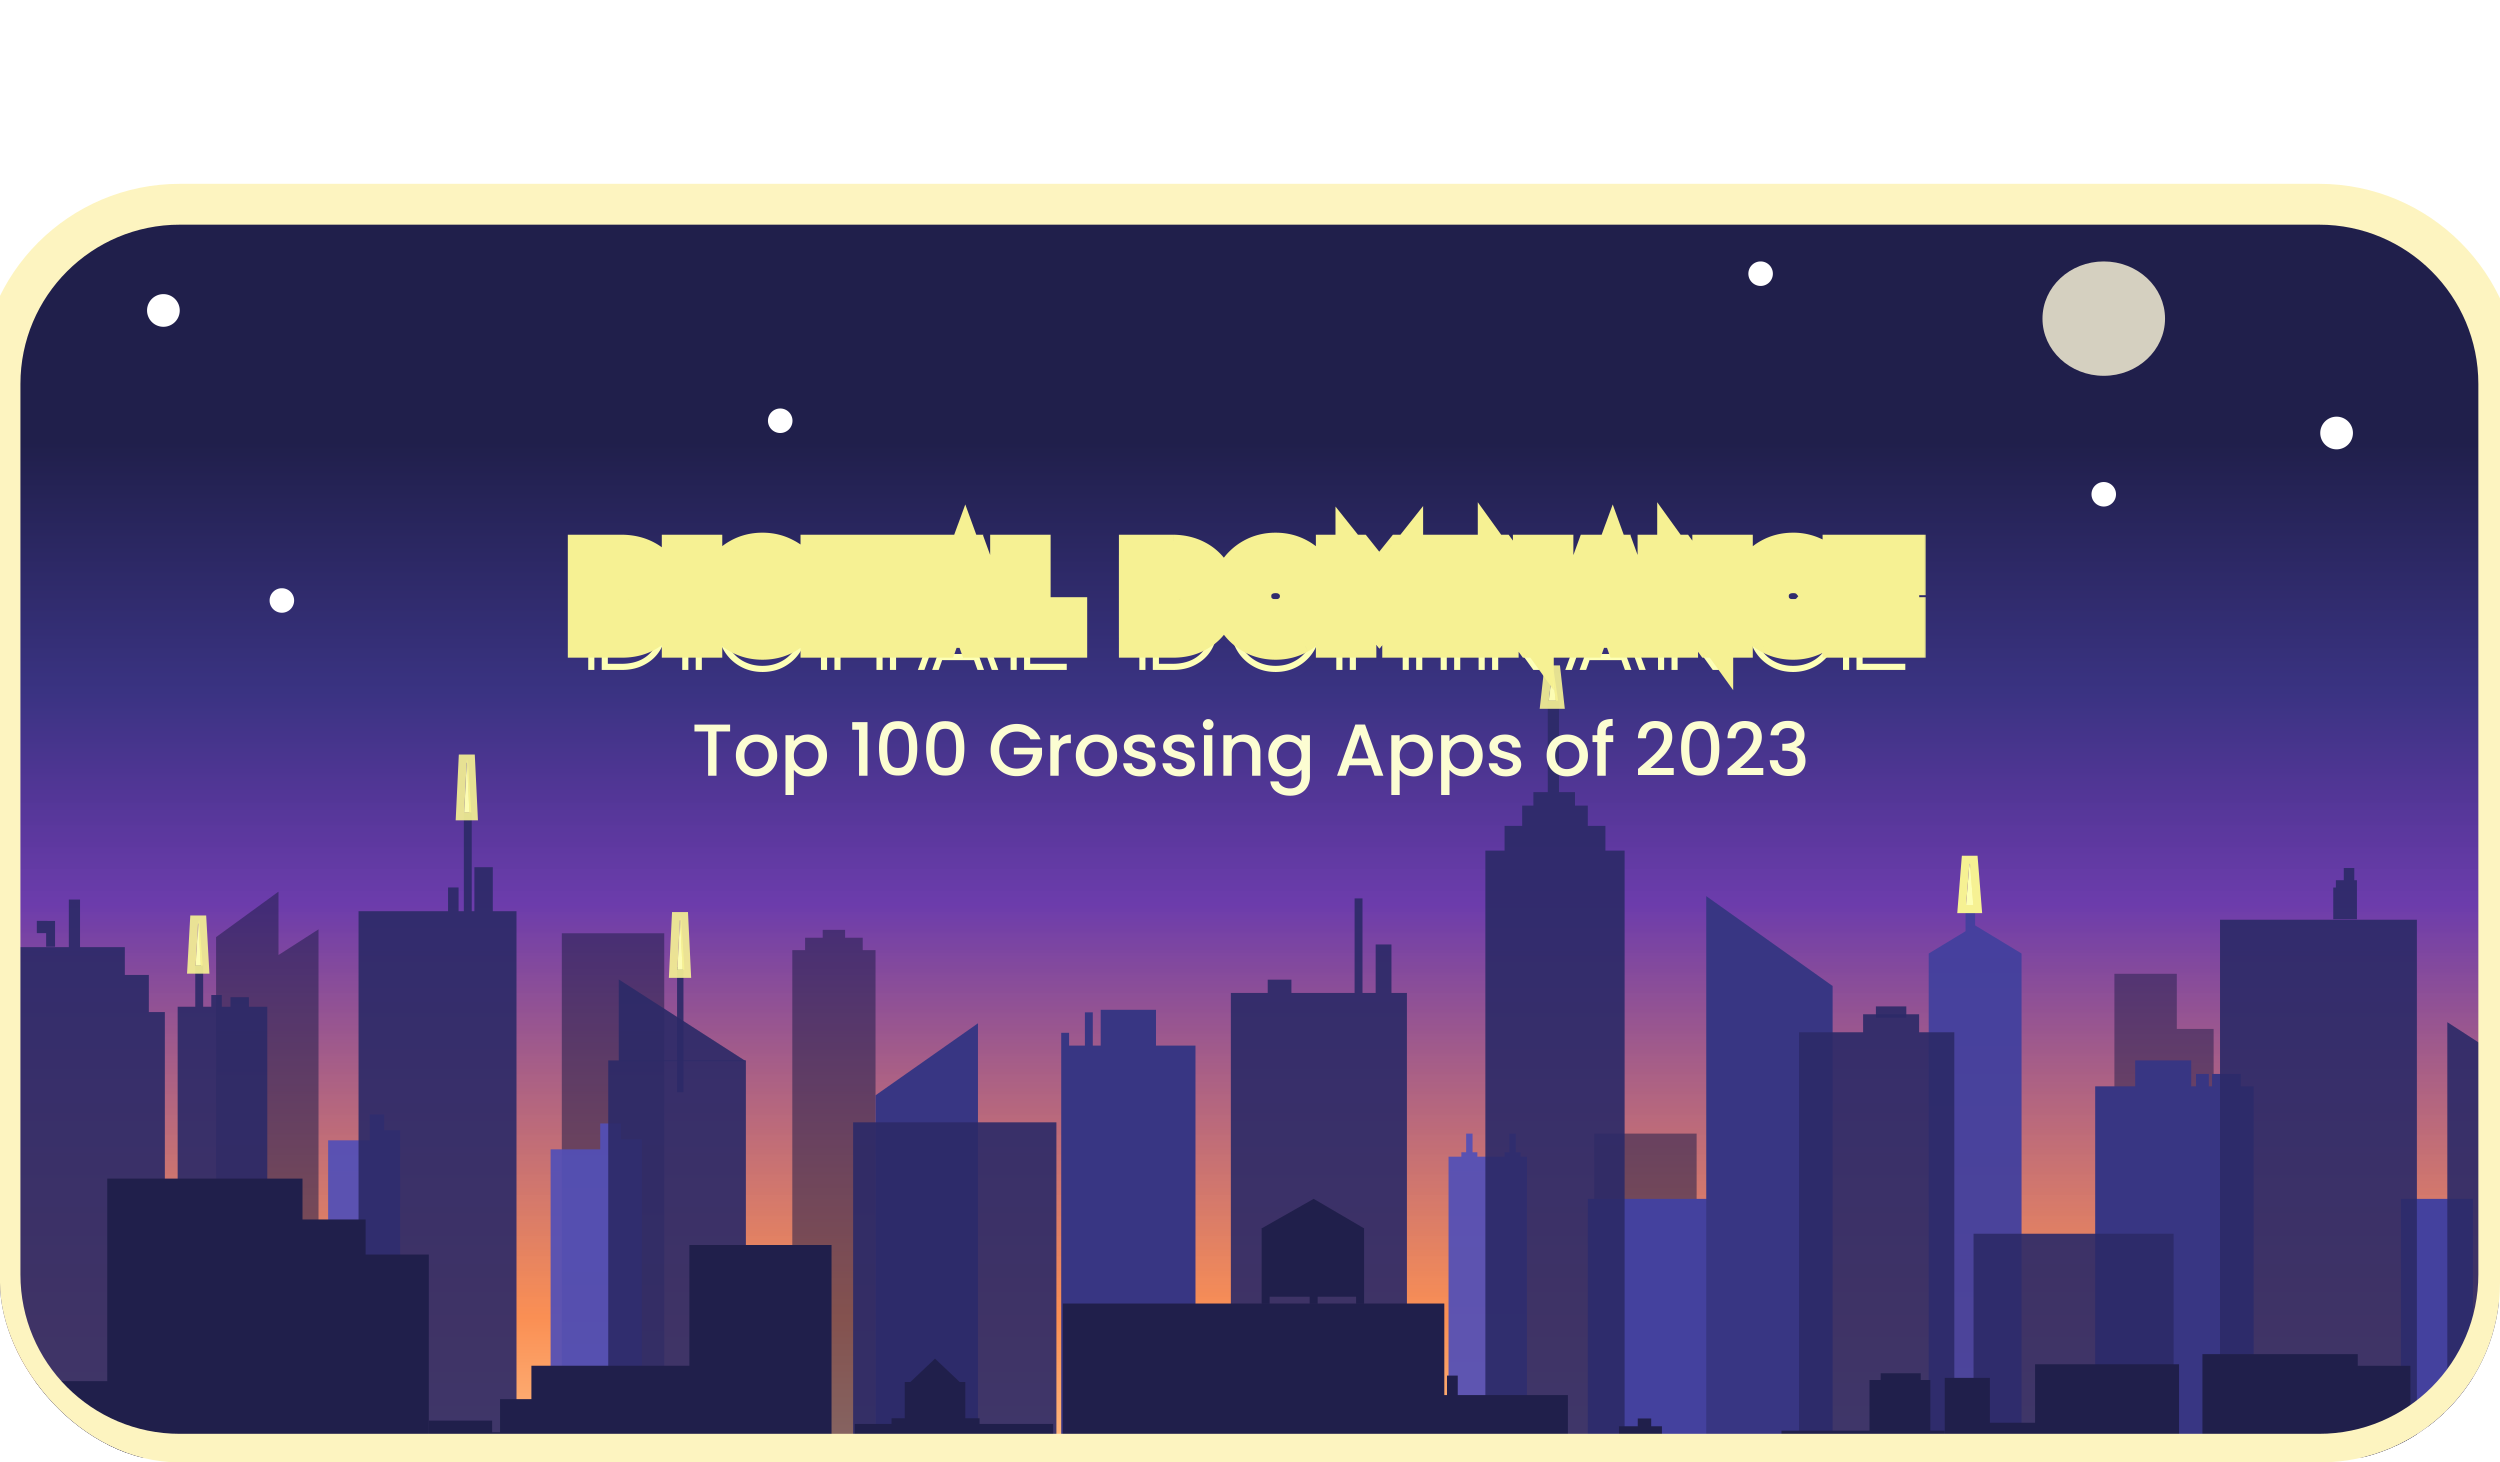
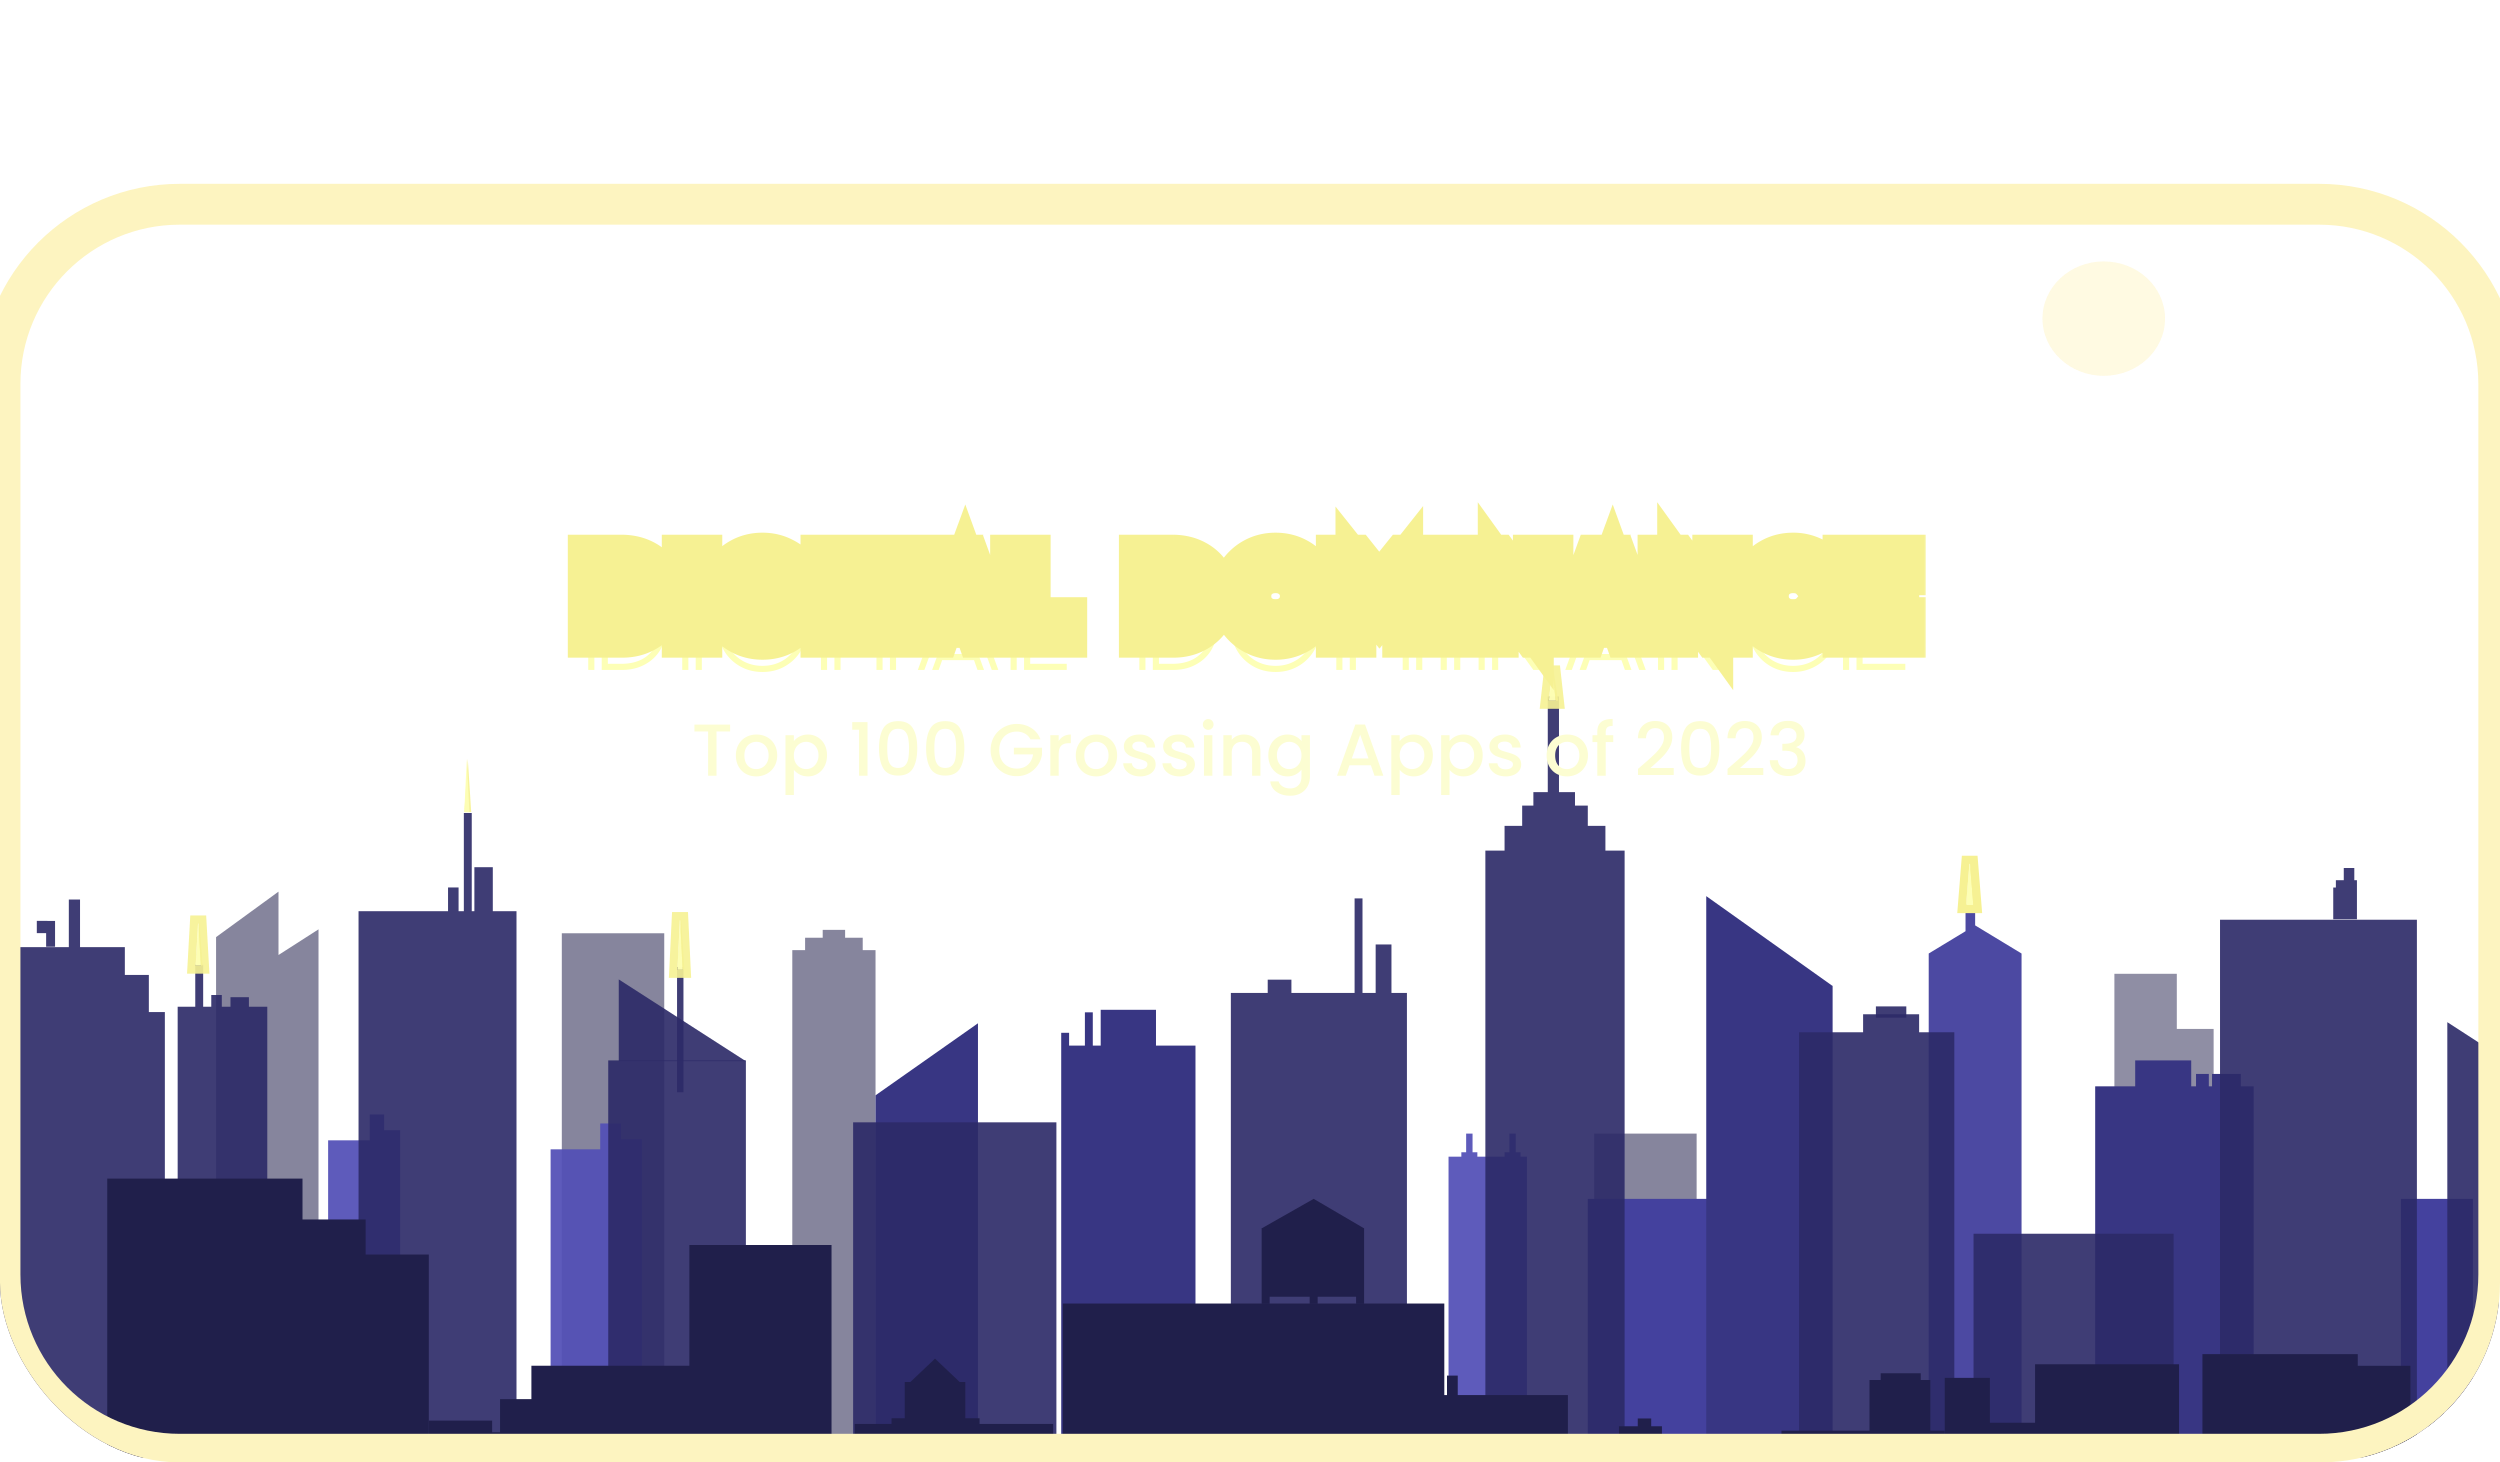
<svg xmlns="http://www.w3.org/2000/svg" width="306" height="179" fill="none">
  <g clip-path="url(#a)">
-     <path fill="url(#b)" d="M283.85 25H22C9.85 25 0 34.85 0 47v109c0 12.15 9.85 22 22 22h261.85c12.15 0 22-9.85 22-22V47c0-12.15-9.85-22-22-22Z" />
    <path fill="#201F4B" fill-opacity=".54" d="M81.304 114.231H68.766v64.187h12.538v-64.187Z" />
    <path fill="#201F4B" fill-opacity=".54" fill-rule="evenodd" d="M103.442 113.818h-2.743v.964h-2.155v1.515h7.053v-1.515h-2.155v-.964Zm-6.465 2.479h10.188v62.121H96.977v-62.121Zm-70.529-1.596v63.717h12.539v-64.669l-4.898 3.143v-7.757l-7.64 5.566Z" clip-rule="evenodd" />
    <path fill="#201F4B" fill-opacity=".5" fill-rule="evenodd" d="M266.442 119.19h-7.641v58.953h4.506v.275h7.641v-52.479h-4.506v-6.749Z" clip-rule="evenodd" />
    <path fill="#201F4B" fill-opacity=".54" d="M207.668 138.749H195.13v39.669h12.538v-39.669Z" />
    <path fill="#5350B7" fill-opacity=".93" fill-rule="evenodd" d="M47.02 136.407h-1.764v3.168h-5.094v38.843h8.816v-40.082H47.02v1.239-3.168Zm28.994 1.102h-2.546v3.168h-6.074v37.741h11.167v-38.98h-2.547v-1.929Zm104.226 1.24h-.784v2.286h.784v-2.286Zm-1.371 2.824h-1.568v36.845h9.6v-36.845h-.783v-.538h-1.959v.538h-3.331v-.538h-1.959v.538Zm6.661-2.824h-.784v2.286h.784v-2.286Z" clip-rule="evenodd" />
    <path fill="#44419E" d="M213.741 146.738h-19.395v31.68h19.395v-31.68Z" />
    <path fill="#44419E" fill-opacity=".95" fill-rule="evenodd" d="M241.757 110.65h-1.176v3.329l-4.506 2.731v61.708h11.363v-61.707l-5.681-3.444v-2.617Z" clip-rule="evenodd" />
    <g filter="url(#c)" style="mix-blend-mode:lighten">
      <path fill="#F6F193" d="m241.261 105.278.588 5.493h-1.176l.588-5.493Z" />
    </g>
    <g filter="url(#d)">
      <path fill="#FDFFB6" d="m241.091 105.278.441 5.493h-.882l.441-5.493Z" />
      <path stroke="#F6F193" d="M241.532 111.271h.542l-.043-.54-.442-5.493h-.996l-.442 5.493-.043.54h1.424Z" />
    </g>
    <path fill="#44419E" d="M302.686 146.738h-8.816v31.68h8.816v-31.68Z" />
    <path fill="#383683" fill-rule="evenodd" d="m107.165 134.066 12.538-8.816v11.02-.001 42.149h-12.539l.001-44.352Zm34.327-10.469h-6.767v4.386h-.967v-4.072h-.967v4.072h-1.933v-1.566h-.967v52.001h16.435v-50.435h-4.834v-4.386Zm82.82-2.91v-.033h-.046l-15.422-10.968v68.67h15.468v-57.669Zm43.893 9.109h-6.857v3.168h-4.898v45.454h19.396v-45.454h-1.567v-1.515h-3.527v1.515h-.392v-1.515h-1.567v1.515h-.588v-3.168Z" clip-rule="evenodd" />
    <path fill="#2C2A67" fill-opacity=".91" fill-rule="evenodd" d="M9.796 110.099H8.424v5.829H0v62.352h20.179v-54.407h-1.96v-4.545h-2.938v-3.4H9.796v-5.829Zm-4.15 4.119h-1.14v-1.502h1.29v.006h.943v3.162H5.646v-1.666Zm18.255 3.87h.967v5.138h.992v-1.434h1.29v1.434h1.061v-1.169h2.256v1.169h2.25v55.054h-10.97v-55.054H23.9v-5.138Z" clip-rule="evenodd" />
    <g filter="url(#e)" style="mix-blend-mode:lighten">
      <path fill="#F6F193" fill-opacity=".91" d="m24.385 112.578.418 5.6h-.837l.419-5.6Z" />
    </g>
    <g filter="url(#f)">
      <path fill="#FDFFB6" fill-opacity=".91" d="m24.264 112.578.314 5.6h-.628l.314-5.6Z" />
      <path stroke="#F6F193" stroke-opacity=".91" d="M24.578 118.678h.529l-.03-.528-.314-5.6h-.998l-.314 5.6-.03.528h1.157Z" />
    </g>
    <path fill="#2C2A67" fill-opacity=".91" fill-rule="evenodd" d="M56.775 99.511h.967v12.017h.322v-5.387h2.256v5.387h2.9v66.714H43.885v-66.714H54.84v-2.9h1.29v2.9h.644V99.511Z" clip-rule="evenodd" />
    <g filter="url(#g)" style="mix-blend-mode:lighten">
      <path fill="#F6F193" fill-opacity=".91" d="m57.258 92.882.419 6.526h-.838l.419-6.526Z" />
    </g>
    <g filter="url(#h)">
      <path fill="#FDFFB6" fill-opacity=".91" d="m57.137 92.882.314 6.526h-.628l.314-6.526Z" />
-       <path stroke="#F6F193" stroke-opacity=".91" d="M57.451 99.908h.525l-.025-.524-.314-6.527h-1l-.313 6.527-.025.524h1.151Z" />
    </g>
    <path fill="#2C2A67" fill-opacity=".91" d="M91.296 129.796H74.447v48.485h16.849v-48.485Z" />
    <path fill="#2C2A67" fill-opacity=".91" d="M83.655 118.363h-.784v15.332h.784v-15.332Z" />
    <path fill="#2C2A67" fill-opacity=".91" d="M91.295 129.893h-15.56v-10.014l15.56 10.014Z" />
    <g filter="url(#i)" style="mix-blend-mode:lighten">
      <path fill="#F6F193" fill-opacity=".91" d="m83.355 112.165.418 6.526h-.837l.419-6.526Z" />
    </g>
    <g filter="url(#j)">
      <path fill="#FDFFB6" fill-opacity=".91" d="m83.234 112.165.314 6.526h-.628l.314-6.526Z" />
      <path stroke="#F6F193" stroke-opacity=".91" d="M83.548 119.191h.525l-.026-.524-.314-6.526h-.999l-.313 6.526-.026.524h1.153Z" />
    </g>
    <path fill="#2C2A67" fill-opacity=".91" d="M129.303 137.371h-24.881v40.909h24.881v-40.909Z" />
    <path fill="#2C2A67" fill-opacity=".91" fill-rule="evenodd" d="M165.803 109.961h.967v11.57h1.611V115.6h1.934v5.931h1.893v56.887h-21.551v-56.887h4.511v-1.619h2.901v1.619h7.734v-11.57Zm25.017-24.715h-1.372v11.708h1.372V85.246Zm-3.135 13.36v-1.652h5.094v1.653h-5.094Zm6.661 2.48v-2.48h-8.033v2.48h-2.155v3.03h-2.35v74.242h17.044v-74.242h-2.351v-3.03h-2.155Z" clip-rule="evenodd" />
    <g filter="url(#k)" style="mix-blend-mode:lighten">
      <path fill="#F6F193" fill-opacity=".91" d="m190.156 82 .558 3.755h-1.116l.558-3.755Z" />
    </g>
    <g filter="url(#l)">
      <path fill="#FDFFB6" fill-opacity=".91" d="m189.995 82 .419 3.755h-.838l.419-3.755Z" />
      <path stroke="#F6F193" stroke-opacity=".91" d="M190.414 86.255h.559l-.062-.555-.419-3.755h-.994l-.418 3.755-.062.555h1.396Z" />
    </g>
    <path fill="#2C2A67" fill-opacity=".91" d="M239.21 126.352h-19.004v51.928h19.004v-51.928Zm-4.31-2.204h-6.857v2.204h6.857v-2.204Z" />
    <path fill="#2C2A67" fill-opacity=".91" d="M233.332 123.184h-3.722v1.377h3.722v-1.377Z" />
    <path fill="#2C2A67" d="M266.05 151.008h-24.489v27.41h24.489v-27.41Z" opacity=".91" />
    <path fill="#2C2A67" fill-opacity=".91" fill-rule="evenodd" d="M286.878 106.242h1.289v1.493h.322v.896h-2.578v-.896h.967v-1.493Zm-1.29 2.389v3.881h2.901v-3.881h-2.901Zm10.241 3.947h-24.098v65.702h24.098v-65.702Z" clip-rule="evenodd" />
    <path fill="#2C2A67" fill-opacity=".91" d="M305.82 136.114h-6.269v42.171h6.269v-42.171Zm.001 0h-6.27v-11.001l6.27 4.063v6.938Z" />
-     <path fill="#201F4B" d="M15.477 169.052H0v9.366h15.477v-9.366Z" />
    <path fill="#201F4B" fill-rule="evenodd" d="M37.027 144.258H13.126v34.16h23.901v-.063h15.46v-24.797h-7.734v-4.292h-7.726v-5.008Zm29.335 26.998h-5.156v4.053h5.156v-4.053Zm-13.857 2.622h7.734v4.531h-7.734v-4.531Zm7.734 1.431h6.767v3.1H60.24v-3.1Z" clip-rule="evenodd" />
    <path fill="#201F4B" fill-rule="evenodd" d="M101.78 152.385H84.378v14.783H65.043v11.207h36.737v-25.99Zm15.687 16.773-3.021-2.861-3.02 2.861h-.686v5.128h-6.122v4.132h24.293v-4.132h-10.759v-5.128h-.685Z" clip-rule="evenodd" />
    <path fill="#201F4B" d="M119.899 173.597h-10.775v4.821h10.775v-4.821Z" />
    <path fill="#201F4B" fill-rule="evenodd" d="m160.794 146.738 6.113 3.581h.058v9.229h-.979v-.827h-4.702v.827h-.98v-.827h-4.898v.827h-.979v-9.229h.06l6.307-3.581Zm15.99 12.814h-46.698v18.837h46.698v-18.837Zm.329 11.207h-.329v7.63h12.076v.029h49.175v-2.204h-34.613v-1.64h-1.315v-.954h-1.645v.954h-2.302v1.64h-6.248v-5.455h-13.483v-2.385h-1.316v2.385Z" clip-rule="evenodd" />
    <path fill="#201F4B" d="M238.035 175.112h-19.983v2.204h19.983v-2.204Z" />
    <path fill="#201F4B" d="M236.271 168.914h-7.445v8.402h7.445v-8.402Z" />
    <path fill="#201F4B" d="M235.096 168.088h-4.898v1.102h4.898v-1.102Z" />
    <path fill="#201F4B" fill-rule="evenodd" d="M249.092 166.986h17.623v11.445h-28.681v-9.776h5.529v5.484h5.529v-7.153Zm39.498-1.24h-19.013v12.637h25.458v-11.206h-6.445v-1.431Z" clip-rule="evenodd" />
    <path fill="#201F4B" fill-rule="evenodd" d="M303.594 172.908h-5.478v.954h-.967v1.669h5.743c.922 0 1.669-.747 1.669-1.669h-1.266c.189-.27.299-.599.299-.954Zm-10.312 2.623h12.568a2.862 2.862 0 0 1-2.861 2.862h-9.707v-2.862Z" clip-rule="evenodd" />
    <g filter="url(#m)">
      <path fill="#fff" d="M95.5 53a1.5 1.5 0 1 0 0-3 1.5 1.5 0 0 0 0 3Z" />
    </g>
    <g filter="url(#n)">
      <path fill="#fff" d="M257.5 62a1.5 1.5 0 1 0 0-3 1.5 1.5 0 0 0 0 3Z" />
    </g>
    <g filter="url(#o)">
      <path fill="#fff" d="M286 55a2 2 0 1 0 0-4 2 2 0 0 0 0 4Z" />
    </g>
    <g filter="url(#p)">
      <path fill="#fff" d="M20 40a2 2 0 1 0 0-4 2 2 0 0 0 0 4Z" />
    </g>
    <g filter="url(#q)" opacity=".9">
      <path fill="#FFF9DB" fill-opacity=".9" d="M257.5 46c4.142 0 7.5-3.134 7.5-7s-3.358-7-7.5-7c-4.142 0-7.5 3.134-7.5 7s3.358 7 7.5 7Z" />
    </g>
    <g filter="url(#r)">
      <path fill="#fff" d="M215.5 35a1.5 1.5 0 1 0 0-3 1.5 1.5 0 0 0 0 3Z" />
    </g>
    <g filter="url(#s)">
      <path fill="#fff" d="M34.5 75a1.5 1.5 0 1 0 0-3 1.5 1.5 0 0 0 0 3Z" />
    </g>
    <path fill="#FCFDD2" d="M89.365 88.693v.837H87.7v5.418h-1.026V89.53H85v-.837h4.365Zm3.19 6.336c-.468 0-.89-.105-1.269-.315a2.335 2.335 0 0 1-.89-.9c-.217-.39-.325-.84-.325-1.35 0-.504.111-.951.333-1.341a2.3 2.3 0 0 1 .91-.9c.383-.21.812-.315 1.286-.315s.903.105 1.287.315c.384.21.687.51.91.9.221.39.332.837.332 1.341s-.114.951-.342 1.341c-.228.39-.54.693-.936.909a2.69 2.69 0 0 1-1.296.315Zm0-.891c.264 0 .51-.063.738-.189.234-.126.423-.315.567-.567.144-.252.216-.558.216-.918s-.069-.663-.207-.909a1.39 1.39 0 0 0-.549-.567 1.501 1.501 0 0 0-.738-.189c-.264 0-.51.063-.738.189a1.352 1.352 0 0 0-.53.567c-.133.246-.199.549-.199.909 0 .534.135.948.405 1.242.276.288.621.432 1.035.432Zm4.614-3.42c.174-.228.411-.42.711-.576.3-.156.64-.234 1.017-.234.432 0 .825.108 1.179.324.36.21.642.507.846.891.204.384.306.825.306 1.323s-.102.945-.306 1.341c-.204.39-.486.696-.846.918a2.218 2.218 0 0 1-1.179.324c-.378 0-.714-.075-1.008-.225a2.312 2.312 0 0 1-.72-.576v3.078h-1.026v-7.317h1.026v.729Zm3.015 1.728c0-.342-.072-.636-.216-.882a1.374 1.374 0 0 0-.558-.567 1.48 1.48 0 0 0-1.476 0 1.517 1.517 0 0 0-.558.576 1.827 1.827 0 0 0-.207.891c0 .342.07.642.207.9.144.252.33.444.558.576a1.48 1.48 0 0 0 1.476 0c.234-.138.42-.336.558-.594a1.82 1.82 0 0 0 .216-.9Zm4.127-3.123v-.936h1.872v6.561h-1.035v-5.625h-.837Zm3.281 2.259c0-1.038.174-1.848.522-2.43.354-.588.96-.882 1.818-.882.858 0 1.461.294 1.809.882.354.582.531 1.392.531 2.43 0 1.05-.177 1.872-.531 2.466-.348.588-.951.882-1.809.882s-1.464-.294-1.818-.882c-.348-.594-.522-1.416-.522-2.466Zm3.672 0a6.52 6.52 0 0 0-.099-1.233c-.06-.336-.186-.609-.378-.819-.192-.216-.477-.324-.855-.324s-.663.108-.855.324c-.192.21-.321.483-.387.819-.06.336-.09.747-.09 1.233 0 .504.03.927.09 1.269.06.342.186.618.378.828.198.21.486.315.864.315s.663-.105.855-.315c.198-.21.327-.486.387-.828.06-.342.09-.765.09-1.269Zm2.094 0c0-1.038.174-1.848.522-2.43.354-.588.96-.882 1.818-.882.858 0 1.461.294 1.809.882.354.582.531 1.392.531 2.43 0 1.05-.177 1.872-.531 2.466-.348.588-.951.882-1.809.882s-1.464-.294-1.818-.882c-.348-.594-.522-1.416-.522-2.466Zm3.672 0a6.52 6.52 0 0 0-.099-1.233c-.06-.336-.186-.609-.378-.819-.192-.216-.477-.324-.855-.324s-.663.108-.855.324c-.192.21-.321.483-.387.819-.06.336-.09.747-.09 1.233 0 .504.03.927.09 1.269.06.342.186.618.378.828.198.21.486.315.864.315s.663-.105.855-.315c.198-.21.327-.486.387-.828.06-.342.09-.765.09-1.269Zm9.093-1.089a1.626 1.626 0 0 0-.675-.702 2.003 2.003 0 0 0-.999-.243c-.414 0-.783.093-1.107.279-.324.186-.579.45-.765.792-.18.342-.27.738-.27 1.188 0 .45.09.849.27 1.197.186.342.441.606.765.792.324.186.693.279 1.107.279.558 0 1.011-.156 1.359-.468.348-.312.561-.735.639-1.269h-2.349v-.819h3.447v.801a3.05 3.05 0 0 1-.522 1.341 3.068 3.068 0 0 1-1.089.981c-.444.24-.939.36-1.485.36a3.261 3.261 0 0 1-1.611-.405 3.12 3.12 0 0 1-1.161-1.143 3.221 3.221 0 0 1-.423-1.647c0-.612.141-1.161.423-1.647a3.053 3.053 0 0 1 1.161-1.134 3.237 3.237 0 0 1 1.611-.414c.666 0 1.257.165 1.773.495.522.324.9.786 1.134 1.386h-1.233Zm3.46.216c.15-.252.348-.447.594-.585.252-.144.549-.216.891-.216v1.062h-.261c-.402 0-.708.102-.918.306-.204.204-.306.558-.306 1.062v2.61h-1.026v-4.959h1.026v.72Zm4.58 4.32c-.468 0-.891-.105-1.269-.315a2.335 2.335 0 0 1-.891-.9c-.216-.39-.324-.84-.324-1.35 0-.504.111-.951.333-1.341a2.3 2.3 0 0 1 .909-.9c.384-.21.813-.315 1.287-.315s.903.105 1.287.315c.384.21.687.51.909.9.222.39.333.837.333 1.341s-.114.951-.342 1.341c-.228.39-.54.693-.936.909a2.69 2.69 0 0 1-1.296.315Zm0-.891c.264 0 .51-.063.738-.189.234-.126.423-.315.567-.567.144-.252.216-.558.216-.918s-.069-.663-.207-.909a1.39 1.39 0 0 0-.549-.567 1.501 1.501 0 0 0-.738-.189c-.264 0-.51.063-.738.189a1.352 1.352 0 0 0-.531.567c-.132.246-.198.549-.198.909 0 .534.135.948.405 1.242.276.288.621.432 1.035.432Zm5.388.891c-.39 0-.741-.069-1.053-.207a1.902 1.902 0 0 1-.729-.576 1.457 1.457 0 0 1-.288-.819h1.062c.018.21.117.387.297.531.186.138.417.207.693.207.288 0 .51-.054.666-.162.162-.114.243-.258.243-.432 0-.186-.09-.324-.27-.414-.174-.09-.453-.189-.837-.297a8.122 8.122 0 0 1-.909-.297 1.632 1.632 0 0 1-.612-.441c-.168-.198-.252-.459-.252-.783 0-.264.078-.504.234-.72.156-.222.378-.396.666-.522.294-.126.63-.189 1.008-.189.564 0 1.017.144 1.359.432.348.282.534.669.558 1.161h-1.026a.73.73 0 0 0-.27-.531c-.162-.132-.381-.198-.657-.198-.27 0-.477.051-.621.153a.474.474 0 0 0-.216.405c0 .132.048.243.144.333.096.09.213.162.351.216.138.048.342.111.612.189.36.096.654.195.882.297.234.096.435.24.603.432.168.192.255.447.261.765 0 .282-.078.534-.234.756a1.548 1.548 0 0 1-.666.522 2.433 2.433 0 0 1-.999.189Zm4.807 0c-.39 0-.741-.069-1.053-.207a1.902 1.902 0 0 1-.729-.576 1.457 1.457 0 0 1-.288-.819h1.062c.018.21.117.387.297.531.186.138.417.207.693.207.288 0 .51-.054.666-.162.162-.114.243-.258.243-.432 0-.186-.09-.324-.27-.414-.174-.09-.453-.189-.837-.297a8.122 8.122 0 0 1-.909-.297 1.632 1.632 0 0 1-.612-.441c-.168-.198-.252-.459-.252-.783 0-.264.078-.504.234-.72.156-.222.378-.396.666-.522.294-.126.63-.189 1.008-.189.564 0 1.017.144 1.359.432.348.282.534.669.558 1.161h-1.026a.73.73 0 0 0-.27-.531c-.162-.132-.381-.198-.657-.198-.27 0-.477.051-.621.153a.474.474 0 0 0-.216.405c0 .132.048.243.144.333.096.09.213.162.351.216.138.048.342.111.612.189.36.096.654.195.882.297.234.096.435.24.603.432.168.192.255.447.261.765 0 .282-.078.534-.234.756a1.548 1.548 0 0 1-.666.522 2.433 2.433 0 0 1-.999.189Zm3.53-5.697a.636.636 0 0 1-.468-.189.636.636 0 0 1-.189-.468c0-.186.063-.342.189-.468a.636.636 0 0 1 .468-.189c.18 0 .333.063.459.189a.636.636 0 0 1 .189.468.636.636 0 0 1-.189.468.625.625 0 0 1-.459.189Zm.504.657v4.959h-1.026v-4.959h1.026Zm3.849-.081c.39 0 .738.081 1.044.243.312.162.555.402.729.72.174.318.261.702.261 1.152v2.925h-1.017v-2.772c0-.444-.111-.783-.333-1.017-.222-.24-.525-.36-.909-.36s-.69.12-.918.36c-.222.234-.333.573-.333 1.017v2.772h-1.026v-4.959h1.026v.567c.168-.204.381-.363.639-.477.264-.114.543-.171.837-.171Zm5.341 0c.384 0 .723.078 1.017.234.3.15.534.339.702.567v-.72h1.035v5.04c0 .456-.096.861-.288 1.215-.192.36-.471.642-.837.846-.36.204-.792.306-1.296.306-.672 0-1.23-.159-1.674-.477a1.73 1.73 0 0 1-.756-1.278h1.017c.078.258.243.465.495.621.258.162.564.243.918.243.414 0 .747-.126.999-.378.258-.252.387-.618.387-1.098v-.828a2.118 2.118 0 0 1-1.719.828c-.432 0-.828-.108-1.188-.324a2.405 2.405 0 0 1-.846-.918 2.885 2.885 0 0 1-.306-1.341c0-.498.102-.939.306-1.323a2.286 2.286 0 0 1 2.034-1.215Zm1.719 2.556c0-.342-.072-.639-.216-.891a1.448 1.448 0 0 0-1.287-.774c-.264 0-.51.066-.738.198a1.45 1.45 0 0 0-.558.567c-.138.246-.207.54-.207.882 0 .342.069.642.207.9.144.258.33.456.558.594a1.48 1.48 0 0 0 1.476 0c.228-.132.411-.324.549-.576.144-.258.216-.558.216-.9Zm8.491 1.206h-2.619l-.45 1.278h-1.071l2.241-6.264h1.188l2.241 6.264h-1.08l-.45-1.278Zm-.288-.837-1.017-2.907-1.026 2.907h2.043Zm3.819-2.115c.174-.228.411-.42.711-.576.3-.156.639-.234 1.017-.234.432 0 .825.108 1.179.324.36.21.642.507.846.891.204.384.306.825.306 1.323s-.102.945-.306 1.341c-.204.39-.486.696-.846.918a2.22 2.22 0 0 1-1.179.324c-.378 0-.714-.075-1.008-.225a2.312 2.312 0 0 1-.72-.576v3.078h-1.026v-7.317h1.026v.729Zm3.015 1.728c0-.342-.072-.636-.216-.882a1.374 1.374 0 0 0-.558-.567 1.48 1.48 0 0 0-1.476 0 1.517 1.517 0 0 0-.558.576 1.827 1.827 0 0 0-.207.891c0 .342.069.642.207.9.144.252.33.444.558.576a1.48 1.48 0 0 0 1.476 0c.234-.138.42-.336.558-.594.144-.258.216-.558.216-.9Zm3.084-1.728c.174-.228.411-.42.711-.576.3-.156.639-.234 1.017-.234.432 0 .825.108 1.179.324.36.21.642.507.846.891.204.384.306.825.306 1.323s-.102.945-.306 1.341c-.204.39-.486.696-.846.918a2.22 2.22 0 0 1-1.179.324c-.378 0-.714-.075-1.008-.225a2.312 2.312 0 0 1-.72-.576v3.078h-1.026v-7.317h1.026v.729Zm3.015 1.728c0-.342-.072-.636-.216-.882a1.374 1.374 0 0 0-.558-.567 1.48 1.48 0 0 0-1.476 0 1.517 1.517 0 0 0-.558.576 1.827 1.827 0 0 0-.207.891c0 .342.069.642.207.9.144.252.33.444.558.576a1.48 1.48 0 0 0 1.476 0c.234-.138.42-.336.558-.594.144-.258.216-.558.216-.9Zm3.859 2.583c-.39 0-.741-.069-1.053-.207a1.902 1.902 0 0 1-.729-.576 1.457 1.457 0 0 1-.288-.819h1.062c.018.21.117.387.297.531.186.138.417.207.693.207.288 0 .51-.054.666-.162.162-.114.243-.258.243-.432 0-.186-.09-.324-.27-.414-.174-.09-.453-.189-.837-.297a8.122 8.122 0 0 1-.909-.297 1.632 1.632 0 0 1-.612-.441c-.168-.198-.252-.459-.252-.783 0-.264.078-.504.234-.72.156-.222.378-.396.666-.522.294-.126.63-.189 1.008-.189.564 0 1.017.144 1.359.432.348.282.534.669.558 1.161h-1.026a.73.73 0 0 0-.27-.531c-.162-.132-.381-.198-.657-.198-.27 0-.477.051-.621.153a.474.474 0 0 0-.216.405c0 .132.048.243.144.333.096.09.213.162.351.216.138.048.342.111.612.189.36.096.654.195.882.297.234.096.435.24.603.432.168.192.255.447.261.765 0 .282-.078.534-.234.756a1.548 1.548 0 0 1-.666.522 2.433 2.433 0 0 1-.999.189Zm7.496 0c-.468 0-.891-.105-1.269-.315a2.335 2.335 0 0 1-.891-.9c-.216-.39-.324-.84-.324-1.35 0-.504.111-.951.333-1.341a2.3 2.3 0 0 1 .909-.9c.384-.21.813-.315 1.287-.315s.903.105 1.287.315c.384.21.687.51.909.9.222.39.333.837.333 1.341s-.114.951-.342 1.341c-.228.39-.54.693-.936.909a2.69 2.69 0 0 1-1.296.315Zm0-.891c.264 0 .51-.063.738-.189.234-.126.423-.315.567-.567.144-.252.216-.558.216-.918s-.069-.663-.207-.909a1.39 1.39 0 0 0-.549-.567 1.501 1.501 0 0 0-.738-.189c-.264 0-.51.063-.738.189a1.352 1.352 0 0 0-.531.567c-.132.246-.198.549-.198.909 0 .534.135.948.405 1.242.276.288.621.432 1.035.432Zm5.668-3.312h-.918v4.122h-1.035v-4.122h-.585v-.837h.585v-.351c0-.57.15-.984.45-1.242.306-.264.783-.396 1.431-.396v.855c-.312 0-.531.06-.657.18-.126.114-.189.315-.189.603v.351h.918v.837Zm3.679 2.727a35.552 35.552 0 0 0 1.359-1.224c.336-.324.615-.66.837-1.008.222-.348.333-.696.333-1.044 0-.36-.087-.642-.261-.846-.168-.204-.435-.306-.801-.306-.354 0-.63.114-.828.342-.192.222-.294.522-.306.9h-.99c.018-.684.222-1.206.612-1.566.396-.366.897-.549 1.503-.549.654 0 1.164.18 1.53.54.372.36.558.84.558 1.44 0 .432-.111.849-.333 1.251a4.965 4.965 0 0 1-.783 1.071c-.3.312-.684.675-1.152 1.089l-.405.36h2.853v.855h-4.374v-.747l.648-.558Zm4.627-1.971c0-1.038.174-1.848.522-2.43.354-.588.96-.882 1.818-.882.858 0 1.461.294 1.809.882.354.582.531 1.392.531 2.43 0 1.05-.177 1.872-.531 2.466-.348.588-.951.882-1.809.882s-1.464-.294-1.818-.882c-.348-.594-.522-1.416-.522-2.466Zm3.672 0a6.52 6.52 0 0 0-.099-1.233c-.06-.336-.186-.609-.378-.819-.192-.216-.477-.324-.855-.324s-.663.108-.855.324c-.192.21-.321.483-.387.819-.06.336-.09.747-.09 1.233 0 .504.03.927.09 1.269.06.342.186.618.378.828.198.21.486.315.864.315s.663-.105.855-.315c.198-.21.327-.486.387-.828.06-.342.09-.765.09-1.269Zm2.661 1.971a35.552 35.552 0 0 0 1.359-1.224c.336-.324.615-.66.837-1.008.222-.348.333-.696.333-1.044 0-.36-.087-.642-.261-.846-.168-.204-.435-.306-.801-.306-.354 0-.63.114-.828.342-.192.222-.294.522-.306.9h-.99c.018-.684.222-1.206.612-1.566.396-.366.897-.549 1.503-.549.654 0 1.164.18 1.53.54.372.36.558.84.558 1.44 0 .432-.111.849-.333 1.251a4.965 4.965 0 0 1-.783 1.071c-.3.312-.684.675-1.152 1.089l-.405.36h2.853v.855h-4.374v-.747l.648-.558Zm4.609-3.546c.036-.558.249-.993.639-1.305.396-.312.9-.468 1.512-.468.42 0 .783.075 1.089.225.306.15.537.354.693.612.156.258.234.549.234.873 0 .372-.099.69-.297.954a1.444 1.444 0 0 1-.711.531v.036c.354.108.63.306.828.594.198.282.297.645.297 1.089 0 .354-.081.669-.243.945a1.706 1.706 0 0 1-.72.657c-.318.156-.699.234-1.143.234-.648 0-1.182-.165-1.602-.495-.414-.336-.636-.816-.666-1.44h.99c.024.318.147.579.369.783.222.198.522.297.9.297.366 0 .648-.099.846-.297.198-.204.297-.465.297-.783 0-.42-.135-.717-.405-.891-.264-.18-.672-.27-1.224-.27h-.234v-.846h.243c.486-.006.855-.087 1.107-.243.258-.156.387-.402.387-.738 0-.288-.093-.516-.279-.684-.186-.174-.45-.261-.792-.261-.336 0-.597.087-.783.261a1.017 1.017 0 0 0-.333.63h-.999Z" />
    <g filter="url(#t)">
      <path fill="#FDFFB6" d="M73.65 78V67.95h2.5c1.05.017 1.975.242 2.775.675A4.81 4.81 0 0 1 80.8 70.4c.467.75.7 1.608.7 2.575 0 .967-.233 1.833-.7 2.6-.45.75-1.083 1.342-1.9 1.775-.8.433-1.717.65-2.75.65h-2.5ZM72 78V67.95h.75V78H72Zm4.075-9.3H74.4v.9h1.75c1.1.017 1.992.333 2.675.95.683.617 1.025 1.425 1.025 2.425 0 1.017-.35 1.833-1.05 2.45-.683.617-1.567.925-2.65.925H74.4v.9h1.675c.933 0 1.75-.175 2.45-.525A3.99 3.99 0 0 0 80.15 75.2c.4-.65.6-1.392.6-2.225 0-.85-.2-1.592-.6-2.225a3.827 3.827 0 0 0-1.625-1.5c-.7-.367-1.517-.55-2.45-.55Zm0 1.65H74.4v5.25h1.675c.933 0 1.667-.233 2.2-.7.55-.467.825-1.108.825-1.925s-.275-1.458-.825-1.925c-.533-.467-1.267-.7-2.2-.7Zm9.08 7.65V67.95h.75V78h-.75Zm-1.65 0V67.95h.75V78h-.75Zm10.294-5v-.75h4.675V73H93.8Zm-.475 5.25c-1.016 0-1.933-.233-2.75-.7a5.33 5.33 0 0 1-1.95-1.9c-.483-.8-.725-1.692-.725-2.675 0-1 .242-1.892.725-2.675a5.33 5.33 0 0 1 1.95-1.9c.817-.467 1.734-.7 2.75-.7.95 0 1.817.208 2.6.625a4.94 4.94 0 0 1 1.875 1.625l-.6.425a4.574 4.574 0 0 0-1.625-1.4c-.666-.35-1.416-.525-2.25-.525-.883 0-1.683.2-2.4.6-.7.4-1.258.942-1.675 1.625-.4.667-.6 1.433-.6 2.3 0 .85.2 1.617.6 2.3a4.607 4.607 0 0 0 1.675 1.625c.717.4 1.517.6 2.4.6 1.017 0 1.917-.258 2.7-.775A4.42 4.42 0 0 0 97.7 74.65h-3.9v-.75h4.675v.75a5.068 5.068 0 0 1-1.925 2.6c-.916.667-1.991 1-3.225 1Zm0-1.65c-.716 0-1.358-.158-1.925-.475a3.61 3.61 0 0 1-1.35-1.3 3.5 3.5 0 0 1-.5-1.85c0-.683.167-1.3.5-1.85a3.61 3.61 0 0 1 1.35-1.3c.567-.317 1.209-.475 1.925-.475.667 0 1.267.142 1.8.425.55.267.992.633 1.325 1.1l-.625.425c-.583-.8-1.416-1.2-2.5-1.2-.866 0-1.591.275-2.175.825-.566.533-.85 1.217-.85 2.05 0 .817.284 1.5.85 2.05.584.55 1.309.825 2.175.825 1.084 0 1.917-.4 2.5-1.2h.875a3.755 3.755 0 0 1-1.375 1.425c-.583.35-1.25.525-2 .525Zm8.81 1.4V67.95h.75V78h-.75Zm-1.65 0V67.95h.75V78h-.75Zm3.895-9.3v-.75h8.225v.75h-8.225Zm2.9 9.3v-7.65h-2.9v-.75h8.225v.75h-2.925V78h-.75v-7.65h-.9V78h-.75Zm6.815 0 3.65-10.05h.8l3.65 10.05h-.8l-3.25-8.95-.475 1.3 2.775 7.65h-.8l-.425-1.2h-3.9l-.425 1.2h-.8Zm-1.75 0 3.65-10.05h.8L113.144 78h-.8Zm3.85-3.6h2.15l-1.075-2.95-1.075 2.95Zm-.6 1.65h3.35l-.325-.9h-2.7l-.325.9Zm9.751 1.95V67.95h.75v7.65h4.475v.75h-4.475v.9h4.475V78h-5.225Zm-1.65 0V67.95h.75V78h-.75Zm17.409 0V67.95h2.5c1.05.017 1.975.242 2.775.675a4.81 4.81 0 0 1 1.875 1.775c.467.75.7 1.608.7 2.575 0 .967-.233 1.833-.7 2.6-.45.75-1.083 1.342-1.9 1.775-.8.433-1.717.65-2.75.65h-2.5Zm-1.65 0V67.95h.75V78h-.75Zm4.075-9.3h-1.675v.9h1.75c1.1.017 1.992.333 2.675.95.683.617 1.025 1.425 1.025 2.425 0 1.017-.35 1.833-1.05 2.45-.683.617-1.567.925-2.65.925h-1.75v.9h1.675c.933 0 1.75-.175 2.45-.525a3.988 3.988 0 0 0 1.625-1.525c.4-.65.6-1.392.6-2.225 0-.85-.2-1.592-.6-2.225a3.825 3.825 0 0 0-1.625-1.5c-.7-.367-1.517-.55-2.45-.55Zm0 1.65h-1.675v5.25h1.675c.933 0 1.667-.233 2.2-.7.55-.467.825-1.108.825-1.925s-.275-1.458-.825-1.925c-.533-.467-1.267-.7-2.2-.7Zm17.28 2.625c0-.867-.208-1.633-.625-2.3a4.36 4.36 0 0 0-1.675-1.625c-.7-.4-1.492-.6-2.375-.6s-1.683.2-2.4.6c-.7.4-1.258.942-1.675 1.625-.4.667-.6 1.433-.6 2.3 0 .85.2 1.617.6 2.3a4.61 4.61 0 0 0 1.675 1.625c.717.4 1.517.6 2.4.6s1.675-.2 2.375-.6a4.36 4.36 0 0 0 1.675-1.625c.417-.683.625-1.45.625-2.3Zm-1.65 0c0-.833-.292-1.517-.875-2.05-.567-.55-1.283-.825-2.15-.825s-1.592.275-2.175.825c-.567.533-.85 1.217-.85 2.05 0 .817.283 1.5.85 2.05.583.55 1.308.825 2.175.825.867 0 1.583-.275 2.15-.825.583-.55.875-1.233.875-2.05Zm-3.025 3.625c-.717 0-1.358-.158-1.925-.475a3.606 3.606 0 0 1-1.35-1.3 3.502 3.502 0 0 1-.5-1.85c0-.683.167-1.3.5-1.85.333-.55.783-.983 1.35-1.3.567-.317 1.208-.475 1.925-.475.717 0 1.358.158 1.925.475.567.317 1.017.75 1.35 1.3.333.55.5 1.167.5 1.85s-.167 1.3-.5 1.85c-.333.55-.783.983-1.35 1.3-.567.317-1.208.475-1.925.475Zm0 1.65c-1.017 0-1.933-.233-2.75-.7a5.325 5.325 0 0 1-1.95-1.9c-.483-.8-.725-1.692-.725-2.675 0-1 .242-1.892.725-2.675a5.325 5.325 0 0 1 1.95-1.9c.817-.467 1.733-.7 2.75-.7s1.933.233 2.75.7a5.325 5.325 0 0 1 1.95 1.9c.483.783.725 1.675.725 2.675 0 .983-.242 1.875-.725 2.675a5.325 5.325 0 0 1-1.95 1.9c-.817.467-1.733.7-2.75.7Zm7.429-.25V67.95h.75V78h-.75Zm9.775 0V67.95h.75V78h-.75Zm-8.125 0V67.95h.75l2.849 3.575 2.876-3.575h.75V78h-.75v-6.225l-1.8 2.3-3.925-4.925v1.45l3.35 4.175-.475.6-2.875-3.575V78h-.75Zm6.475-8.875-2.375 3 .575.725 1.8-2.275v-1.45ZM177.987 78V67.95h.75V78h-.75Zm-1.65 0V67.95h.75V78h-.75Zm4.644 0V67.95h.75V78h-.75Zm8.35 0V67.95h.75V78h-.75Zm-1.65-2.8-4.3-5.975v1.525l4.3 5.975V75.2Zm-5.05 2.8V67.95h.75l4.3 5.975V67.95h.75V78h-.75l-4.3-5.975V78h-.75Zm10.709 0 3.65-10.05h.8L201.44 78h-.8l-3.25-8.95-.475 1.3L199.69 78h-.8l-.425-1.2h-3.9l-.425 1.2h-.8Zm-1.75 0 3.65-10.05h.8L192.39 78h-.8Zm3.85-3.6h2.15l-1.075-2.95-1.075 2.95Zm-.6 1.65h3.35l-.325-.9h-2.7l-.325.9Zm8.101 1.95V67.95h.75V78h-.75Zm8.35 0V67.95h.75V78h-.75Zm-1.65-2.8-4.3-5.975v1.525l4.3 5.975V75.2Zm-5.05 2.8V67.95h.75l4.3 5.975V67.95h.75V78h-.75l-4.3-5.975V78h-.75Zm14.884-1.4c-.717 0-1.359-.158-1.925-.475a3.606 3.606 0 0 1-1.35-1.3 3.493 3.493 0 0 1-.5-1.85c0-.683.166-1.3.5-1.85.333-.55.783-.983 1.35-1.3.566-.317 1.208-.475 1.925-.475.6 0 1.15.117 1.65.35.516.233.941.55 1.275.95l-.6.45c-.567-.667-1.342-1-2.325-1-.867 0-1.592.275-2.175.825-.567.533-.85 1.217-.85 2.05 0 .817.283 1.5.85 2.05.583.55 1.308.825 2.175.825.983 0 1.758-.333 2.325-1l.6.45a3.52 3.52 0 0 1-1.275.95c-.5.233-1.05.35-1.65.35Zm0 1.65c-1.017 0-1.934-.233-2.75-.7a5.325 5.325 0 0 1-1.95-1.9c-.484-.8-.725-1.692-.725-2.675 0-1 .241-1.892.725-2.675a5.325 5.325 0 0 1 1.95-1.9c.816-.467 1.733-.7 2.75-.7.866 0 1.666.175 2.4.525a5.3 5.3 0 0 1 1.825 1.4l-.575.45a4.306 4.306 0 0 0-1.575-1.175 4.787 4.787 0 0 0-2.075-.45c-.884 0-1.684.2-2.4.6-.7.4-1.259.942-1.675 1.625-.4.667-.6 1.433-.6 2.3 0 .85.2 1.617.6 2.3a4.601 4.601 0 0 0 1.675 1.625c.716.4 1.516.6 2.4.6a5.03 5.03 0 0 0 2.075-.425 4.56 4.56 0 0 0 1.575-1.2l.575.45a5.3 5.3 0 0 1-1.825 1.4 5.504 5.504 0 0 1-2.4.525Zm7.76-.25V67.95h5.975v.75h-5.225v.9h5.225v.75h-5.225v1.425h4.425v.75h-4.425v.9h4.425v.75h-4.425V75.6h5.225v.75h-5.225v.9h5.225V78h-5.975Zm-1.65 0V67.95h.75V78h-.75Z" />
    </g>
    <g filter="url(#u)">
      <path fill="#F6F193" d="M73.65 78V67.95h2.5c1.05.017 1.975.242 2.775.675A4.81 4.81 0 0 1 80.8 70.4c.467.75.7 1.608.7 2.575 0 .967-.233 1.833-.7 2.6-.45.75-1.083 1.342-1.9 1.775-.8.433-1.717.65-2.75.65h-2.5ZM72 78V67.95h.75V78H72Zm4.075-9.3H74.4v.9h1.75c1.1.017 1.992.333 2.675.95.683.617 1.025 1.425 1.025 2.425 0 1.017-.35 1.833-1.05 2.45-.683.617-1.567.925-2.65.925H74.4v.9h1.675c.933 0 1.75-.175 2.45-.525A3.99 3.99 0 0 0 80.15 75.2c.4-.65.6-1.392.6-2.225 0-.85-.2-1.592-.6-2.225a3.827 3.827 0 0 0-1.625-1.5c-.7-.367-1.517-.55-2.45-.55Zm0 1.65H74.4v5.25h1.675c.933 0 1.667-.233 2.2-.7.55-.467.825-1.108.825-1.925s-.275-1.458-.825-1.925c-.533-.467-1.267-.7-2.2-.7Zm9.08 7.65V67.95h.75V78h-.75Zm-1.65 0V67.95h.75V78h-.75Zm10.294-5v-.75h4.675V73H93.8Zm-.475 5.25c-1.016 0-1.933-.233-2.75-.7a5.33 5.33 0 0 1-1.95-1.9c-.483-.8-.725-1.692-.725-2.675 0-1 .242-1.892.725-2.675a5.33 5.33 0 0 1 1.95-1.9c.817-.467 1.734-.7 2.75-.7.95 0 1.817.208 2.6.625a4.94 4.94 0 0 1 1.875 1.625l-.6.425a4.574 4.574 0 0 0-1.625-1.4c-.666-.35-1.416-.525-2.25-.525-.883 0-1.683.2-2.4.6-.7.4-1.258.942-1.675 1.625-.4.667-.6 1.433-.6 2.3 0 .85.2 1.617.6 2.3a4.607 4.607 0 0 0 1.675 1.625c.717.4 1.517.6 2.4.6 1.017 0 1.917-.258 2.7-.775A4.42 4.42 0 0 0 97.7 74.65h-3.9v-.75h4.675v.75a5.068 5.068 0 0 1-1.925 2.6c-.916.667-1.991 1-3.225 1Zm0-1.65c-.716 0-1.358-.158-1.925-.475a3.61 3.61 0 0 1-1.35-1.3 3.5 3.5 0 0 1-.5-1.85c0-.683.167-1.3.5-1.85a3.61 3.61 0 0 1 1.35-1.3c.567-.317 1.209-.475 1.925-.475.667 0 1.267.142 1.8.425.55.267.992.633 1.325 1.1l-.625.425c-.583-.8-1.416-1.2-2.5-1.2-.866 0-1.591.275-2.175.825-.566.533-.85 1.217-.85 2.05 0 .817.284 1.5.85 2.05.584.55 1.309.825 2.175.825 1.084 0 1.917-.4 2.5-1.2h.875a3.755 3.755 0 0 1-1.375 1.425c-.583.35-1.25.525-2 .525Zm8.81 1.4V67.95h.75V78h-.75Zm-1.65 0V67.95h.75V78h-.75Zm3.895-9.3v-.75h8.225v.75h-8.225Zm2.9 9.3v-7.65h-2.9v-.75h8.225v.75h-2.925V78h-.75v-7.65h-.9V78h-.75Zm6.815 0 3.65-10.05h.8l3.65 10.05h-.8l-3.25-8.95-.475 1.3 2.775 7.65h-.8l-.425-1.2h-3.9l-.425 1.2h-.8Zm-1.75 0 3.65-10.05h.8L113.144 78h-.8Zm3.85-3.6h2.15l-1.075-2.95-1.075 2.95Zm-.6 1.65h3.35l-.325-.9h-2.7l-.325.9Zm9.751 1.95V67.95h.75v7.65h4.475v.75h-4.475v.9h4.475V78h-5.225Zm-1.65 0V67.95h.75V78h-.75Zm17.409 0V67.95h2.5c1.05.017 1.975.242 2.775.675a4.81 4.81 0 0 1 1.875 1.775c.467.75.7 1.608.7 2.575 0 .967-.233 1.833-.7 2.6-.45.75-1.083 1.342-1.9 1.775-.8.433-1.717.65-2.75.65h-2.5Zm-1.65 0V67.95h.75V78h-.75Zm4.075-9.3h-1.675v.9h1.75c1.1.017 1.992.333 2.675.95.683.617 1.025 1.425 1.025 2.425 0 1.017-.35 1.833-1.05 2.45-.683.617-1.567.925-2.65.925h-1.75v.9h1.675c.933 0 1.75-.175 2.45-.525a3.988 3.988 0 0 0 1.625-1.525c.4-.65.6-1.392.6-2.225 0-.85-.2-1.592-.6-2.225a3.825 3.825 0 0 0-1.625-1.5c-.7-.367-1.517-.55-2.45-.55Zm0 1.65h-1.675v5.25h1.675c.933 0 1.667-.233 2.2-.7.55-.467.825-1.108.825-1.925s-.275-1.458-.825-1.925c-.533-.467-1.267-.7-2.2-.7Zm17.28 2.625c0-.867-.208-1.633-.625-2.3a4.36 4.36 0 0 0-1.675-1.625c-.7-.4-1.492-.6-2.375-.6s-1.683.2-2.4.6c-.7.4-1.258.942-1.675 1.625-.4.667-.6 1.433-.6 2.3 0 .85.2 1.617.6 2.3a4.61 4.61 0 0 0 1.675 1.625c.717.4 1.517.6 2.4.6s1.675-.2 2.375-.6a4.36 4.36 0 0 0 1.675-1.625c.417-.683.625-1.45.625-2.3Zm-1.65 0c0-.833-.292-1.517-.875-2.05-.567-.55-1.283-.825-2.15-.825s-1.592.275-2.175.825c-.567.533-.85 1.217-.85 2.05 0 .817.283 1.5.85 2.05.583.55 1.308.825 2.175.825.867 0 1.583-.275 2.15-.825.583-.55.875-1.233.875-2.05Zm-3.025 3.625c-.717 0-1.358-.158-1.925-.475a3.606 3.606 0 0 1-1.35-1.3 3.502 3.502 0 0 1-.5-1.85c0-.683.167-1.3.5-1.85.333-.55.783-.983 1.35-1.3.567-.317 1.208-.475 1.925-.475.717 0 1.358.158 1.925.475.567.317 1.017.75 1.35 1.3.333.55.5 1.167.5 1.85s-.167 1.3-.5 1.85c-.333.55-.783.983-1.35 1.3-.567.317-1.208.475-1.925.475Zm0 1.65c-1.017 0-1.933-.233-2.75-.7a5.325 5.325 0 0 1-1.95-1.9c-.483-.8-.725-1.692-.725-2.675 0-1 .242-1.892.725-2.675a5.325 5.325 0 0 1 1.95-1.9c.817-.467 1.733-.7 2.75-.7s1.933.233 2.75.7a5.325 5.325 0 0 1 1.95 1.9c.483.783.725 1.675.725 2.675 0 .983-.242 1.875-.725 2.675a5.325 5.325 0 0 1-1.95 1.9c-.817.467-1.733.7-2.75.7Zm7.429-.25V67.95h.75V78h-.75Zm9.775 0V67.95h.75V78h-.75Zm-8.125 0V67.95h.75l2.849 3.575 2.876-3.575h.75V78h-.75v-6.225l-1.8 2.3-3.925-4.925v1.45l3.35 4.175-.475.6-2.875-3.575V78h-.75Zm6.475-8.875-2.375 3 .575.725 1.8-2.275v-1.45ZM177.987 78V67.95h.75V78h-.75Zm-1.65 0V67.95h.75V78h-.75Zm4.644 0V67.95h.75V78h-.75Zm8.35 0V67.95h.75V78h-.75Zm-1.65-2.8-4.3-5.975v1.525l4.3 5.975V75.2Zm-5.05 2.8V67.95h.75l4.3 5.975V67.95h.75V78h-.75l-4.3-5.975V78h-.75Zm10.709 0 3.65-10.05h.8L201.44 78h-.8l-3.25-8.95-.475 1.3L199.69 78h-.8l-.425-1.2h-3.9l-.425 1.2h-.8Zm-1.75 0 3.65-10.05h.8L192.39 78h-.8Zm3.85-3.6h2.15l-1.075-2.95-1.075 2.95Zm-.6 1.65h3.35l-.325-.9h-2.7l-.325.9Zm8.101 1.95V67.95h.75V78h-.75Zm8.35 0V67.95h.75V78h-.75Zm-1.65-2.8-4.3-5.975v1.525l4.3 5.975V75.2Zm-5.05 2.8V67.95h.75l4.3 5.975V67.95h.75V78h-.75l-4.3-5.975V78h-.75Zm14.884-1.4c-.717 0-1.359-.158-1.925-.475a3.606 3.606 0 0 1-1.35-1.3 3.493 3.493 0 0 1-.5-1.85c0-.683.166-1.3.5-1.85.333-.55.783-.983 1.35-1.3.566-.317 1.208-.475 1.925-.475.6 0 1.15.117 1.65.35.516.233.941.55 1.275.95l-.6.45c-.567-.667-1.342-1-2.325-1-.867 0-1.592.275-2.175.825-.567.533-.85 1.217-.85 2.05 0 .817.283 1.5.85 2.05.583.55 1.308.825 2.175.825.983 0 1.758-.333 2.325-1l.6.45a3.52 3.52 0 0 1-1.275.95c-.5.233-1.05.35-1.65.35Zm0 1.65c-1.017 0-1.934-.233-2.75-.7a5.325 5.325 0 0 1-1.95-1.9c-.484-.8-.725-1.692-.725-2.675 0-1 .241-1.892.725-2.675a5.325 5.325 0 0 1 1.95-1.9c.816-.467 1.733-.7 2.75-.7.866 0 1.666.175 2.4.525a5.3 5.3 0 0 1 1.825 1.4l-.575.45a4.306 4.306 0 0 0-1.575-1.175 4.787 4.787 0 0 0-2.075-.45c-.884 0-1.684.2-2.4.6-.7.4-1.259.942-1.675 1.625-.4.667-.6 1.433-.6 2.3 0 .85.2 1.617.6 2.3a4.601 4.601 0 0 0 1.675 1.625c.716.4 1.516.6 2.4.6a5.03 5.03 0 0 0 2.075-.425 4.56 4.56 0 0 0 1.575-1.2l.575.45a5.3 5.3 0 0 1-1.825 1.4 5.504 5.504 0 0 1-2.4.525Zm7.76-.25V67.95h5.975v.75h-5.225v.9h5.225v.75h-5.225v1.425h4.425v.75h-4.425v.9h4.425v.75h-4.425V75.6h5.225v.75h-5.225v.9h5.225V78h-5.975Zm-1.65 0V67.95h.75V78h-.75Z" />
      <mask id="v" width="167" height="24" x="69" y="61" maskUnits="userSpaceOnUse" style="mask-type:luminance">
        <path fill="#fff" d="M236 61H69v24h167V61Z" />
        <path fill="#000" d="M73.65 78V67.95h2.5c1.05.017 1.975.242 2.775.675A4.81 4.81 0 0 1 80.8 70.4c.467.75.7 1.608.7 2.575 0 .967-.233 1.833-.7 2.6-.45.75-1.083 1.342-1.9 1.775-.8.433-1.717.65-2.75.65h-2.5ZM72 78V67.95h.75V78H72Zm4.075-9.3H74.4v.9h1.75c1.1.017 1.992.333 2.675.95.683.617 1.025 1.425 1.025 2.425 0 1.017-.35 1.833-1.05 2.45-.683.617-1.567.925-2.65.925H74.4v.9h1.675c.933 0 1.75-.175 2.45-.525A3.99 3.99 0 0 0 80.15 75.2c.4-.65.6-1.392.6-2.225 0-.85-.2-1.592-.6-2.225a3.827 3.827 0 0 0-1.625-1.5c-.7-.367-1.517-.55-2.45-.55Zm0 1.65H74.4v5.25h1.675c.933 0 1.667-.233 2.2-.7.55-.467.825-1.108.825-1.925s-.275-1.458-.825-1.925c-.533-.467-1.267-.7-2.2-.7Zm9.08 7.65V67.95h.75V78h-.75Zm-1.65 0V67.95h.75V78h-.75Zm10.294-5v-.75h4.675V73H93.8Zm-.475 5.25c-1.016 0-1.933-.233-2.75-.7a5.33 5.33 0 0 1-1.95-1.9c-.483-.8-.725-1.692-.725-2.675 0-1 .242-1.892.725-2.675a5.33 5.33 0 0 1 1.95-1.9c.817-.467 1.734-.7 2.75-.7.95 0 1.817.208 2.6.625a4.94 4.94 0 0 1 1.875 1.625l-.6.425a4.574 4.574 0 0 0-1.625-1.4c-.666-.35-1.416-.525-2.25-.525-.883 0-1.683.2-2.4.6-.7.4-1.258.942-1.675 1.625-.4.667-.6 1.433-.6 2.3 0 .85.2 1.617.6 2.3a4.607 4.607 0 0 0 1.675 1.625c.717.4 1.517.6 2.4.6 1.017 0 1.917-.258 2.7-.775A4.42 4.42 0 0 0 97.7 74.65h-3.9v-.75h4.675v.75a5.068 5.068 0 0 1-1.925 2.6c-.916.667-1.991 1-3.225 1Zm0-1.65c-.716 0-1.358-.158-1.925-.475a3.61 3.61 0 0 1-1.35-1.3 3.5 3.5 0 0 1-.5-1.85c0-.683.167-1.3.5-1.85a3.61 3.61 0 0 1 1.35-1.3c.567-.317 1.209-.475 1.925-.475.667 0 1.267.142 1.8.425.55.267.992.633 1.325 1.1l-.625.425c-.583-.8-1.416-1.2-2.5-1.2-.866 0-1.591.275-2.175.825-.566.533-.85 1.217-.85 2.05 0 .817.284 1.5.85 2.05.584.55 1.309.825 2.175.825 1.084 0 1.917-.4 2.5-1.2h.875a3.755 3.755 0 0 1-1.375 1.425c-.583.35-1.25.525-2 .525Zm8.81 1.4V67.95h.75V78h-.75Zm-1.65 0V67.95h.75V78h-.75Zm3.895-9.3v-.75h8.225v.75h-8.225Zm2.9 9.3v-7.65h-2.9v-.75h8.225v.75h-2.925V78h-.75v-7.65h-.9V78h-.75Zm6.815 0 3.65-10.05h.8l3.65 10.05h-.8l-3.25-8.95-.475 1.3 2.775 7.65h-.8l-.425-1.2h-3.9l-.425 1.2h-.8Zm-1.75 0 3.65-10.05h.8L113.144 78h-.8Zm3.85-3.6h2.15l-1.075-2.95-1.075 2.95Zm-.6 1.65h3.35l-.325-.9h-2.7l-.325.9Zm9.751 1.95V67.95h.75v7.65h4.475v.75h-4.475v.9h4.475V78h-5.225Zm-1.65 0V67.95h.75V78h-.75Zm17.409 0V67.95h2.5c1.05.017 1.975.242 2.775.675a4.81 4.81 0 0 1 1.875 1.775c.467.75.7 1.608.7 2.575 0 .967-.233 1.833-.7 2.6-.45.75-1.083 1.342-1.9 1.775-.8.433-1.717.65-2.75.65h-2.5Zm-1.65 0V67.95h.75V78h-.75Zm4.075-9.3h-1.675v.9h1.75c1.1.017 1.992.333 2.675.95.683.617 1.025 1.425 1.025 2.425 0 1.017-.35 1.833-1.05 2.45-.683.617-1.567.925-2.65.925h-1.75v.9h1.675c.933 0 1.75-.175 2.45-.525a3.988 3.988 0 0 0 1.625-1.525c.4-.65.6-1.392.6-2.225 0-.85-.2-1.592-.6-2.225a3.825 3.825 0 0 0-1.625-1.5c-.7-.367-1.517-.55-2.45-.55Zm0 1.65h-1.675v5.25h1.675c.933 0 1.667-.233 2.2-.7.55-.467.825-1.108.825-1.925s-.275-1.458-.825-1.925c-.533-.467-1.267-.7-2.2-.7Zm17.28 2.625c0-.867-.208-1.633-.625-2.3a4.36 4.36 0 0 0-1.675-1.625c-.7-.4-1.492-.6-2.375-.6s-1.683.2-2.4.6c-.7.4-1.258.942-1.675 1.625-.4.667-.6 1.433-.6 2.3 0 .85.2 1.617.6 2.3a4.61 4.61 0 0 0 1.675 1.625c.717.4 1.517.6 2.4.6s1.675-.2 2.375-.6a4.36 4.36 0 0 0 1.675-1.625c.417-.683.625-1.45.625-2.3Zm-1.65 0c0-.833-.292-1.517-.875-2.05-.567-.55-1.283-.825-2.15-.825s-1.592.275-2.175.825c-.567.533-.85 1.217-.85 2.05 0 .817.283 1.5.85 2.05.583.55 1.308.825 2.175.825.867 0 1.583-.275 2.15-.825.583-.55.875-1.233.875-2.05Zm-3.025 3.625c-.717 0-1.358-.158-1.925-.475a3.606 3.606 0 0 1-1.35-1.3 3.502 3.502 0 0 1-.5-1.85c0-.683.167-1.3.5-1.85.333-.55.783-.983 1.35-1.3.567-.317 1.208-.475 1.925-.475.717 0 1.358.158 1.925.475.567.317 1.017.75 1.35 1.3.333.55.5 1.167.5 1.85s-.167 1.3-.5 1.85c-.333.55-.783.983-1.35 1.3-.567.317-1.208.475-1.925.475Zm0 1.65c-1.017 0-1.933-.233-2.75-.7a5.325 5.325 0 0 1-1.95-1.9c-.483-.8-.725-1.692-.725-2.675 0-1 .242-1.892.725-2.675a5.325 5.325 0 0 1 1.95-1.9c.817-.467 1.733-.7 2.75-.7s1.933.233 2.75.7a5.325 5.325 0 0 1 1.95 1.9c.483.783.725 1.675.725 2.675 0 .983-.242 1.875-.725 2.675a5.325 5.325 0 0 1-1.95 1.9c-.817.467-1.733.7-2.75.7Zm7.429-.25V67.95h.75V78h-.75Zm9.775 0V67.95h.75V78h-.75Zm-8.125 0V67.95h.75l2.849 3.575 2.876-3.575h.75V78h-.75v-6.225l-1.8 2.3-3.925-4.925v1.45l3.35 4.175-.475.6-2.875-3.575V78h-.75Zm6.475-8.875-2.375 3 .575.725 1.8-2.275v-1.45ZM177.987 78V67.95h.75V78h-.75Zm-1.65 0V67.95h.75V78h-.75Zm4.644 0V67.95h.75V78h-.75Zm8.35 0V67.95h.75V78h-.75Zm-1.65-2.8-4.3-5.975v1.525l4.3 5.975V75.2Zm-5.05 2.8V67.95h.75l4.3 5.975V67.95h.75V78h-.75l-4.3-5.975V78h-.75Zm10.709 0 3.65-10.05h.8L201.44 78h-.8l-3.25-8.95-.475 1.3L199.69 78h-.8l-.425-1.2h-3.9l-.425 1.2h-.8Zm-1.75 0 3.65-10.05h.8L192.39 78h-.8Zm3.85-3.6h2.15l-1.075-2.95-1.075 2.95Zm-.6 1.65h3.35l-.325-.9h-2.7l-.325.9Zm8.101 1.95V67.95h.75V78h-.75Zm8.35 0V67.95h.75V78h-.75Zm-1.65-2.8-4.3-5.975v1.525l4.3 5.975V75.2Zm-5.05 2.8V67.95h.75l4.3 5.975V67.95h.75V78h-.75l-4.3-5.975V78h-.75Zm14.884-1.4c-.717 0-1.359-.158-1.925-.475a3.606 3.606 0 0 1-1.35-1.3 3.493 3.493 0 0 1-.5-1.85c0-.683.166-1.3.5-1.85.333-.55.783-.983 1.35-1.3.566-.317 1.208-.475 1.925-.475.6 0 1.15.117 1.65.35.516.233.941.55 1.275.95l-.6.45c-.567-.667-1.342-1-2.325-1-.867 0-1.592.275-2.175.825-.567.533-.85 1.217-.85 2.05 0 .817.283 1.5.85 2.05.583.55 1.308.825 2.175.825.983 0 1.758-.333 2.325-1l.6.45a3.52 3.52 0 0 1-1.275.95c-.5.233-1.05.35-1.65.35Zm0 1.65c-1.017 0-1.934-.233-2.75-.7a5.325 5.325 0 0 1-1.95-1.9c-.484-.8-.725-1.692-.725-2.675 0-1 .241-1.892.725-2.675a5.325 5.325 0 0 1 1.95-1.9c.816-.467 1.733-.7 2.75-.7.866 0 1.666.175 2.4.525a5.3 5.3 0 0 1 1.825 1.4l-.575.45a4.306 4.306 0 0 0-1.575-1.175 4.787 4.787 0 0 0-2.075-.45c-.884 0-1.684.2-2.4.6-.7.4-1.259.942-1.675 1.625-.4.667-.6 1.433-.6 2.3 0 .85.2 1.617.6 2.3a4.601 4.601 0 0 0 1.675 1.625c.716.4 1.516.6 2.4.6a5.03 5.03 0 0 0 2.075-.425 4.56 4.56 0 0 0 1.575-1.2l.575.45a5.3 5.3 0 0 1-1.825 1.4 5.504 5.504 0 0 1-2.4.525Zm7.76-.25V67.95h5.975v.75h-5.225v.9h5.225v.75h-5.225v1.425h4.425v.75h-4.425v.9h4.425v.75h-4.425V75.6h5.225v.75h-5.225v.9h5.225V78h-5.975Zm-1.65 0V67.95h.75V78h-.75Z" />
      </mask>
      <g mask="url(#v)">
        <path fill="#F6F193" d="M73.65 78h-2.5v2.5h2.5V78Zm0-10.05v-2.5h-2.5v2.5h2.5Zm2.5 0 .04-2.5h-.04v2.5Zm4.65 2.45-2.144 1.286.01.018.011.017L80.8 70.4Zm0 5.175-2.135-1.3-.005.007-.004.007 2.144 1.286Zm-1.9 1.775-1.172-2.208-.01.005-.009.005L78.9 77.35ZM72 78h-2.5v2.5H72V78Zm0-10.05v-2.5h-2.5v2.5H72Zm.75 0h2.5v-2.5h-2.5v2.5Zm0 10.05v2.5h2.5V78h-2.5Zm1.65-9.3v-2.5h-2.5v2.5h2.5Zm0 .9h-2.5v2.5h2.5v-2.5Zm1.75 0 .038-2.5h-.038v2.5Zm2.65 5.825-1.653-1.876-.01.01-.012.01 1.675 1.856Zm-4.4.925v-2.5h-2.5v2.5h2.5Zm0 .9h-2.5v2.5h2.5v-2.5Zm4.125-.525 1.118 2.236.021-.01.021-.011-1.16-2.215ZM80.15 75.2l-2.13-1.31-.011.02-.012.02 2.153 1.27Zm0-4.45-2.153 1.27.019.033.02.032 2.114-1.335Zm-1.625-1.5-1.16 2.215.02.01.022.011 1.118-2.236Zm-4.125 1.1v-2.5h-2.5v2.5h2.5Zm0 5.25h-2.5v2.5h2.5v-2.5Zm3.875-.7-1.617-1.906-.015.012-.014.013 1.646 1.881Zm0-3.85-1.646 1.881.014.013.015.012 1.617-1.906ZM76.15 78V67.95h-5V78h5Zm-2.5-7.55h2.5v-5h-2.5v5Zm2.46 0c.71.011 1.23.16 1.624.373l2.382-4.396c-1.205-.653-2.536-.955-3.926-.977l-.08 5Zm1.624.373c.423.23.712.513.922.863l4.288-2.572a7.308 7.308 0 0 0-2.828-2.687l-2.382 4.396Zm.943.898c.197.316.323.709.323 1.254h5c0-1.388-.341-2.712-1.077-3.896l-4.246 2.642ZM79 72.975c0 .545-.126.955-.335 1.3l4.27 2.6c.724-1.189 1.065-2.511 1.065-3.9h-5Zm-.344 1.314c-.202.337-.49.62-.928.853l2.344 4.416c1.194-.634 2.174-1.534 2.872-2.697l-4.288-2.572Zm-.947.863c-.387.21-.884.348-1.559.348v5c1.392 0 2.728-.295 3.94-.952l-2.38-4.396Zm-1.559.348h-2.5v5h2.5v-5ZM74.5 78V67.95h-5V78h5ZM72 70.45h.75v-5H72v5Zm-1.75-2.5V78h5V67.95h-5Zm2.5 7.55H72v5h.75v-5Zm3.325-9.3H74.4v5h1.675v-5ZM71.9 68.7v.9h5v-.9h-5Zm2.5 3.4h1.75v-5H74.4v5Zm1.712 0c.619.01.889.171 1.038.306l3.35-3.712c-1.218-1.099-2.73-1.57-4.312-1.594l-.076 5Zm1.038.306c.11.099.2.208.2.569h5c0-1.639-.593-3.146-1.85-4.281l-3.35 3.712Zm.2.569c0 .371-.093.478-.203.574l3.306 3.752c1.29-1.137 1.897-2.664 1.897-4.326h-5Zm-.225.594c-.144.13-.394.281-.975.281v5c1.586 0 3.103-.466 4.325-1.569l-3.35-3.712Zm-.975.281H74.4v5h1.75v-5Zm-4.25 2.5v.9h5v-.9h-5Zm2.5 3.4h1.675v-5H74.4v5Zm1.675 0c1.247 0 2.46-.235 3.568-.789l-2.236-4.472c-.292.146-.713.261-1.332.261v5Zm3.61-.81a6.489 6.489 0 0 0 2.618-2.47l-4.306-2.54c-.136.23-.324.42-.632.58l2.32 4.43Zm2.594-2.43c.665-1.08.971-2.283.971-3.535h-5c0 .415-.094.695-.23.915l4.26 2.62Zm.971-3.535c0-1.257-.301-2.475-.986-3.56l-4.228 2.67c.115.182.214.447.214.89h5Zm-.947-3.495a6.326 6.326 0 0 0-2.66-2.466l-2.236 4.472c.286.143.46.315.59.534l4.306-2.54Zm-2.618-2.445c-1.117-.585-2.346-.835-3.61-.835v5c.602 0 1.007.117 1.29.265l2.32-4.43Zm-3.61.815H74.4v5h1.675v-5Zm-4.175 2.5v5.25h5v-5.25h-5Zm2.5 7.75h1.675v-5H74.4v5Zm1.675 0c1.344 0 2.729-.341 3.846-1.319L76.63 73.02c.013-.012.006.002-.062.024a1.67 1.67 0 0 1-.492.057v5Zm3.817-1.294C81.08 75.8 81.6 74.417 81.6 72.975h-5a.645.645 0 0 1-.008.116c-.003.015-.004.01.004-.007a.297.297 0 0 1 .062-.09l3.234 3.812Zm1.708-3.831c0-1.442-.52-2.823-1.708-3.831l-3.234 3.812-.009-.008a.297.297 0 0 1-.053-.082c-.007-.017-.007-.022-.004-.007a.645.645 0 0 1 .008.116h5Zm-1.679-3.806c-1.117-.978-2.502-1.319-3.846-1.319v5c.262 0 .416.033.492.057.068.022.075.036.062.024l3.292-3.762ZM85.155 78h-2.5v2.5h2.5V78Zm0-10.05v-2.5h-2.5v2.5h2.5Zm.75 0h2.5v-2.5h-2.5v2.5Zm0 10.05v2.5h2.5V78h-2.5Zm-2.4 0h-2.5v2.5h2.5V78Zm0-10.05v-2.5h-2.5v2.5h2.5Zm.75 0h2.5v-2.5h-2.5v2.5Zm0 10.05v2.5h2.5V78h-2.5Zm3.4 0V67.95h-5V78h5Zm-2.5-7.55h.75v-5h-.75v5Zm-1.75-2.5V78h5V67.95h-5Zm2.5 7.55h-.75v5h.75v-5Zm.1 2.5V67.95h-5V78h5Zm-2.5-7.55h.75v-5h-.75v5Zm-1.75-2.5V78h5V67.95h-5Zm2.5 7.55h-.75v5h.75v-5Zm9.544-2.5h-2.5v2.5h2.5V73Zm0-.75v-2.5h-2.5v2.5h2.5Zm4.675 0h2.5v-2.5h-2.5v2.5Zm0 .75v2.5h2.5V73h-2.5Zm-9.85-2.7 2.128 1.313.006-.01.006-.01-2.14-1.293Zm7.3-1.975-1.174 2.207.019.01.018.01 1.137-2.227ZM97.8 69.95l1.445 2.04 2.006-1.42-1.386-2.03-2.065 1.41Zm-.6.425-2.034 1.453 1.447 2.026 2.032-1.439-1.445-2.04Zm-6.275-1.325-1.218-2.183-.011.006-.01.006 1.24 2.171Zm-1.675 1.625-2.134-1.301-.005.007-.004.008 2.143 1.286Zm0 4.6-2.157 1.263.011.02.012.018 2.134-1.301Zm1.675 1.625-1.24 2.17.011.007.011.006 1.218-2.183Zm5.1-.175 1.377 2.087.015-.01.015-.01-1.407-2.067ZM97.7 74.65l2.328.913 1.338-3.413H97.7v2.5Zm-3.9 0h-2.5v2.5h2.5v-2.5Zm0-.75v-2.5h-2.5v2.5h2.5Zm4.675 0h2.5v-2.5h-2.5v2.5Zm0 .75 2.376.78.124-.38v-.4h-2.5Zm-1.925 2.6-1.453-2.034-.008.006-.009.006 1.47 2.022Zm-1.425-7.475-1.172 2.208.04.021.042.02 1.09-2.249Zm1.325 1.1 1.406 2.067 2.116-1.438-1.487-2.082-2.035 1.453Zm-.625.425-2.02 1.473 1.426 1.955 2-1.36-1.406-2.068Zm-4.675-.375 1.714 1.82.001-.001-1.715-1.819Zm0 4.1-1.74 1.794.012.013.013.012 1.715-1.819Zm4.675-.375v-2.5h-1.27l-.75 1.027 2.02 1.473Zm.875 0 2.198 1.193 2.004-3.693H96.7v2.5Zm-1.375 1.425 1.287 2.144.008-.005.009-.006-1.304-2.133ZM96.3 73v-.75h-5V73h5Zm-2.5 1.75h4.675v-5H93.8v5Zm2.175-2.5V73h5v-.75h-5Zm2.5-1.75H93.8v5h4.675v-5Zm-5.15 5.25c-.617 0-1.1-.137-1.51-.37l-2.48 4.34c1.225.7 2.575 1.03 3.99 1.03v-5Zm-1.51-.37a2.83 2.83 0 0 1-1.05-1.023l-4.28 2.586a7.83 7.83 0 0 0 2.85 2.778l2.48-4.342Zm-1.05-1.023c-.235-.39-.365-.83-.365-1.382h-5c0 1.414.354 2.757 1.086 3.968l4.28-2.586Zm-.365-1.382c0-.578.134-1.007.353-1.362l-4.255-2.626c-.748 1.212-1.098 2.566-1.098 3.988h5Zm.365-1.382a2.83 2.83 0 0 1 1.05-1.022l-2.48-4.342a7.83 7.83 0 0 0-2.85 2.778l4.28 2.586Zm1.05-1.022c.41-.234.893-.371 1.51-.371v-5c-1.415 0-2.765.33-3.99 1.03l2.48 4.34Zm1.51-.371c.57 0 1.03.121 1.426.332l2.348-4.414c-1.17-.623-2.444-.918-3.774-.918v5Zm1.463.352c.435.222.732.492.948.808l4.129-2.82a7.445 7.445 0 0 0-2.803-2.442l-2.274 4.454Zm1.567-2.642-.6.425 2.89 4.08.6-.425-2.89-4.08Zm2.88 1.012a7.074 7.074 0 0 0-2.497-2.16l-2.325 4.427c.339.177.575.39.753.64l4.069-2.907Zm-2.497-2.16c-1.063-.558-2.218-.812-3.413-.812v5c.473 0 .817.096 1.088.239l2.325-4.427Zm-3.413-.812c-1.276 0-2.5.293-3.618.917l2.437 4.366c.316-.176.691-.283 1.181-.283v-5Zm-3.64.93a7.105 7.105 0 0 0-2.57 2.494l4.27 2.603c.195-.32.445-.564.78-.756l-2.48-4.342Zm-2.578 2.509c-.66 1.098-.957 2.32-.957 3.586h5c0-.467.103-.779.244-1.014l-4.287-2.572Zm-.957 3.586c0 1.26.302 2.468.943 3.563l4.315-2.526c-.16-.272-.258-.597-.258-1.037h-5Zm.966 3.602a7.105 7.105 0 0 0 2.57 2.494l2.48-4.342a2.107 2.107 0 0 1-.781-.755l-4.27 2.602Zm2.591 2.506c1.117.624 2.342.917 3.618.917v-5c-.49 0-.865-.107-1.181-.283l-2.437 4.366Zm3.618.917c1.464 0 2.85-.38 4.077-1.188l-2.753-4.174c-.34.225-.754.362-1.324.362v5Zm4.107-1.209a6.92 6.92 0 0 0 2.596-3.228l-4.655-1.826c-.142.363-.37.66-.755.922l2.814 4.132Zm.268-6.641h-3.9v5h3.9v-5Zm-1.4 2.5v-.75h-5v.75h5Zm-2.5 1.75h4.675v-5H93.8v5Zm2.175-2.5v.75h5v-.75h-5Zm.125-.03c-.18.55-.493.981-1.003 1.346l2.906 4.068a7.568 7.568 0 0 0 2.848-3.855L96.1 73.871Zm-1.02 1.358c-.451.328-1 .522-1.755.522v5c1.713 0 3.314-.473 4.696-1.478l-2.941-4.044ZM93.324 74.1c-.335 0-.549-.07-.705-.157l-2.44 4.364c.978.546 2.047.793 3.145.793v-5Zm-.705-.157a1.112 1.112 0 0 1-.432-.414l-4.276 2.592a6.11 6.11 0 0 0 2.269 2.186l2.439-4.364Zm-.432-.414a1.006 1.006 0 0 1-.138-.554h-5c0 1.11.277 2.18.862 3.146l4.276-2.592Zm-.138-.554c0-.256.057-.42.138-.554l-4.276-2.592a5.998 5.998 0 0 0-.862 3.146h5Zm.138-.554c.107-.177.24-.306.432-.414l-2.44-4.364a6.11 6.11 0 0 0-2.268 2.186l4.276 2.592Zm.432-.414c.156-.087.37-.157.705-.157v-5c-1.098 0-2.167.247-3.144.793l2.439 4.364Zm.705-.157c.301 0 .492.06.627.133l2.346-4.416c-.93-.494-1.94-.717-2.973-.717v5Zm.71.175a.93.93 0 0 1 .381.303l4.069-2.906a5.934 5.934 0 0 0-2.269-1.897l-2.181 4.5Zm1.01-3.217-.625.425 2.811 4.134.625-.425-2.811-4.134Zm2.8 1.02c-1.103-1.514-2.725-2.228-4.52-2.228v5c.232 0 .33.041.356.054.018.008.058.028.124.119l4.04-2.946Zm-4.52-2.228c-1.447 0-2.803.481-3.89 1.506l3.43 3.638c.08-.075.175-.144.46-.144v-5Zm-3.888 1.505c-1.107 1.041-1.637 2.402-1.637 3.87h5c0-.13.021-.178.022-.18a.269.269 0 0 1 .041-.05l-3.426-3.64Zm-1.637 3.87c0 1.467.54 2.805 1.61 3.844l3.482-3.588c-.056-.054-.067-.082-.07-.088a.443.443 0 0 1-.022-.168h-5Zm1.635 3.869c1.087 1.025 2.443 1.506 3.89 1.506v-5c-.285 0-.38-.069-.46-.144l-3.43 3.638Zm3.89 1.506c1.795 0 3.417-.714 4.52-2.227l-4.04-2.946c-.066.09-.106.11-.124.12-.026.011-.124.053-.356.053v5Zm2.5-1.2h.875v-5h-.875v5Zm-1.322-3.693a1.26 1.26 0 0 1-.481.485l2.607 4.266a6.252 6.252 0 0 0 2.269-2.365l-4.395-2.386Zm-.464.474c-.156.094-.369.169-.714.169v5c1.156 0 2.276-.275 3.287-.881l-2.573-4.288ZM102.134 78h-2.5v2.5h2.5V78Zm0-10.05v-2.5h-2.5v2.5h2.5Zm.75 0h2.5v-2.5h-2.5v2.5Zm0 10.05v2.5h2.5V78h-2.5Zm-2.4 0h-2.5v2.5h2.5V78Zm0-10.05v-2.5h-2.5v2.5h2.5Zm.75 0h2.5v-2.5h-2.5v2.5Zm0 10.05v2.5h2.5V78h-2.5Zm3.4 0V67.95h-5V78h5Zm-2.5-7.55h.75v-5h-.75v5Zm-1.75-2.5V78h5V67.95h-5Zm2.5 7.55h-.75v5h.75v-5Zm.1 2.5V67.95h-5V78h5Zm-2.5-7.55h.75v-5h-.75v5Zm-1.75-2.5V78h5V67.95h-5Zm2.5 7.55h-.75v5h.75v-5Zm3.145-6.8h-2.5v2.5h2.5v-2.5Zm0-.75v-2.5h-2.5v2.5h2.5Zm8.225 0h2.5v-2.5h-2.5v2.5Zm0 .75v2.5h2.5v-2.5h-2.5Zm-5.325 9.3h-2.5v2.5h2.5V78Zm0-7.65h2.5v-2.5h-2.5v2.5Zm-2.9 0h-2.5v2.5h2.5v-2.5Zm0-.75v-2.5h-2.5v2.5h2.5Zm8.225 0h2.5v-2.5h-2.5v2.5Zm0 .75v2.5h2.5v-2.5h-2.5Zm-2.925 0v-2.5h-2.5v2.5h2.5Zm0 7.65v2.5h2.5V78h-2.5Zm-.75 0h-2.5v2.5h2.5V78Zm0-7.65h2.5v-2.5h-2.5v2.5Zm-.9 0v-2.5h-2.5v2.5h2.5Zm0 7.65v2.5h2.5V78h-2.5Zm-1.15-9.3v-.75h-5v.75h5Zm-2.5 1.75h8.225v-5h-8.225v5Zm5.725-2.5v.75h5v-.75h-5Zm2.5-1.75h-8.225v5h8.225v-5ZM109.779 78v-7.65h-5V78h5Zm-2.5-10.15h-2.9v5h2.9v-5Zm-.4 2.5v-.75h-5v.75h5Zm-2.5 1.75h8.225v-5h-8.225v5Zm5.725-2.5v.75h5v-.75h-5Zm2.5-1.75h-2.925v5h2.925v-5Zm-5.425 2.5V78h5v-7.65h-5Zm2.5 5.15h-.75v5h.75v-5Zm1.75 2.5v-7.65h-5V78h5Zm-2.5-10.15h-.9v5h.9v-5Zm-3.4 2.5V78h5v-7.65h-5Zm2.5 5.15h-.75v5h.75v-5Zm6.065 2.5-2.35-.853-1.218 3.353h3.568V78Zm3.65-10.05v-2.5h-1.752l-.598 1.647 2.35.853Zm.8 0 2.35-.853-.598-1.647h-1.752v2.5Zm3.65 10.05v2.5h3.567l-1.217-3.353-2.35.853Zm-.8 0-2.35.853.598 1.647h1.752V78Zm-3.25-8.95 2.35-.853-2.343-6.451-2.355 6.446 2.348.858Zm-.475 1.3-2.348-.858-.313.855.311.856 2.35-.853Zm2.775 7.65v2.5h3.566l-1.216-3.353-2.35.853Zm-.8 0-2.357.835.59 1.665h1.767V78Zm-.425-1.2 2.356-.835-.59-1.665h-1.766v2.5Zm-3.9 0v-2.5h-1.767l-.59 1.665 2.357.835Zm-.425 1.2v2.5h1.766l.59-1.665-2.356-.835Zm-2.55 0-2.35-.853-1.218 3.353h3.568V78Zm3.65-10.05v-2.5h-1.752l-.598 1.647 2.35.853Zm.8 0 2.35.853 1.217-3.353h-3.567v2.5ZM113.144 78v2.5h1.752l.598-1.647-2.35-.853Zm3.05-3.6-2.349-.856-1.223 3.356h3.572v-2.5Zm2.15 0v2.5h3.572l-1.223-3.356-2.349.856Zm-1.075-2.95 2.349-.856-2.349-6.446-2.349 6.446 2.349.856Zm-1.675 4.6-2.352-.85-1.209 3.35h3.561v-2.5Zm3.35 0v2.5h3.561l-1.21-3.35-2.351.85Zm-.325-.9 2.351-.85-.596-1.65h-1.755v2.5Zm-2.7 0v-2.5h-1.755l-.597 1.65 2.352.85Zm.525 3.703 3.65-10.05-4.7-1.706-3.65 10.05 4.7 1.706Zm1.3-8.403h.8v-5h-.8v5Zm-1.55-1.647 3.65 10.05 4.7-1.706-3.65-10.05-4.7 1.706Zm6 6.697h-.8v5h.8v-5Zm1.55 1.647-3.25-8.95-4.7 1.706 3.25 8.95 4.7-1.706Zm-7.948-8.955-.475 1.3 4.696 1.716.475-1.3-4.696-1.716Zm-.477 3.01 2.775 7.65 4.7-1.705-2.775-7.65-4.7 1.706Zm5.125 4.298h-.8v5h.8v-5ZM122 77.165l-.425-1.2-4.713 1.67.425 1.2 4.713-1.67Zm-2.781-2.865h-3.9v5h3.9v-5Zm-6.257 1.665-.425 1.2 4.713 1.67.425-1.2-4.713-1.67Zm1.932-.465h-.8v5h.8v-5Zm-.2 3.353 3.65-10.05-4.7-1.706-3.65 10.05 4.7 1.706Zm1.3-8.403h.8v-5h-.8v5Zm-1.55-3.353-3.65 10.05 4.7 1.706 3.65-10.05-4.7-1.706Zm-1.3 8.403h-.8v5h.8v-5Zm3.05 1.4h2.15v-5h-2.15v5Zm4.499-3.356-1.075-2.95-4.698 1.712 1.075 2.95 4.698-1.712Zm-5.773-2.95-1.075 2.95 4.698 1.712 1.075-2.95-4.698-1.712Zm.674 7.956h3.35v-5h-3.35v5Zm5.701-3.35-.325-.9-4.703 1.7.325.9 4.703-1.7Zm-2.676-2.55h-2.7v5h2.7v-5Zm-5.052 1.65-.325.9 4.703 1.7.325-.9-4.703-1.7Zm11.778 3.7h-2.5v2.5h2.5V78Zm0-10.05v-2.5h-2.5v2.5h2.5Zm.75 0h2.5v-2.5h-2.5v2.5Zm0 7.65h-2.5v2.5h2.5v-2.5Zm4.475 0h2.5v-2.5h-2.5v2.5Zm0 .75v2.5h2.5v-2.5h-2.5Zm-4.475 0v-2.5h-2.5v2.5h2.5Zm0 .9h-2.5v2.5h2.5v-2.5Zm4.475 0h2.5v-2.5h-2.5v2.5Zm0 .75v2.5h2.5V78h-2.5Zm-6.875 0h-2.5v2.5h2.5V78Zm0-10.05v-2.5h-2.5v2.5h2.5Zm.75 0h2.5v-2.5h-2.5v2.5Zm0 10.05v2.5h2.5V78h-2.5Zm3.4 0V67.95h-5V78h5Zm-2.5-7.55h.75v-5h-.75v5Zm-1.75-2.5v7.65h5v-7.65h-5Zm2.5 10.15h4.475v-5h-4.475v5Zm1.975-2.5v.75h5v-.75h-5Zm2.5-1.75h-4.475v5h4.475v-5Zm-6.975 2.5v.9h5v-.9h-5Zm2.5 3.4h4.475v-5h-4.475v5Zm1.975-2.5V78h5v-.75h-5Zm2.5-1.75h-5.225v5h5.225v-5Zm-4.375 2.5V67.95h-5V78h5Zm-2.5-7.55h.75v-5h-.75v5Zm-1.75-2.5V78h5V67.95h-5Zm2.5 7.55h-.75v5h.75v-5Zm16.659 2.5h-2.5v2.5h2.5V78Zm0-10.05v-2.5h-2.5v2.5h2.5Zm2.5 0 .04-2.5h-.04v2.5Zm4.65 2.45-2.144 1.286.011.018.01.017 2.123-1.321Zm0 5.175-2.135-1.3-.005.007-.004.007 2.144 1.286Zm-1.9 1.775-1.172-2.208-.009.005-.01.005 1.191 2.198Zm-6.9.65h-2.5v2.5h2.5V78Zm0-10.05v-2.5h-2.5v2.5h2.5Zm.75 0h2.5v-2.5h-2.5v2.5Zm0 10.05v2.5h2.5V78h-2.5Zm1.65-9.3v-2.5h-2.5v2.5h2.5Zm0 .9h-2.5v2.5h2.5v-2.5Zm1.75 0 .038-2.5h-.038v2.5Zm2.65 5.825-1.652-1.876-.012.01-.011.01 1.675 1.856Zm-4.4.925v-2.5h-2.5v2.5h2.5Zm0 .9h-2.5v2.5h2.5v-2.5Zm4.125-.525 1.118 2.236.021-.01.021-.011-1.16-2.215Zm1.625-1.525-2.129-1.31-.012.02-.012.02 2.153 1.27Zm0-4.45-2.153 1.27.019.033.02.032 2.114-1.335Zm-1.625-1.5-1.16 2.215.021.01.021.011 1.118-2.236Zm-4.125 1.1v-2.5h-2.5v2.5h2.5Zm0 5.25h-2.5v2.5h2.5v-2.5Zm3.875-.7-1.617-1.906-.015.012-.014.013 1.646 1.881Zm0-3.85-1.646 1.881.014.013.015.012 1.617-1.906ZM143.604 78V67.95h-5V78h5Zm-2.5-7.55h2.5v-5h-2.5v5Zm2.46 0c.71.011 1.229.16 1.624.373l2.382-4.396c-1.205-.653-2.536-.955-3.926-.977l-.08 5Zm1.624.373c.423.23.712.513.922.863l4.288-2.572a7.31 7.31 0 0 0-2.828-2.687l-2.382 4.396Zm.943.898c.197.316.323.709.323 1.254h5c0-1.388-.341-2.712-1.077-3.896l-4.246 2.642Zm.323 1.254c0 .545-.126.955-.335 1.3l4.271 2.6c.723-1.189 1.064-2.511 1.064-3.9h-5Zm-.344 1.314c-.202.337-.489.62-.928.853l2.344 4.416c1.195-.634 2.174-1.534 2.872-2.697l-4.288-2.572Zm-.947.863c-.387.21-.884.348-1.559.348v5c1.392 0 2.728-.295 3.941-.952l-2.382-4.396Zm-1.559.348h-2.5v5h2.5v-5Zm-1.65 2.5V67.95h-5V78h5Zm-2.5-7.55h.75v-5h-.75v5Zm-1.75-2.5V78h5V67.95h-5Zm2.5 7.55h-.75v5h.75v-5Zm3.325-9.3h-1.675v5h1.675v-5Zm-4.175 2.5v.9h5v-.9h-5Zm2.5 3.4h1.75v-5h-1.75v5Zm1.712 0c.619.01.889.171 1.038.306l3.35-3.712c-1.217-1.099-2.731-1.57-4.312-1.594l-.076 5Zm1.038.306c.109.099.2.208.2.569h5c0-1.639-.593-3.146-1.85-4.281l-3.35 3.712Zm.2.569c0 .371-.093.478-.202.574l3.305 3.752c1.291-1.137 1.897-2.664 1.897-4.326h-5Zm-.225.594c-.144.13-.394.281-.975.281v5c1.586 0 3.103-.466 4.325-1.569l-3.35-3.712Zm-.975.281h-1.75v5h1.75v-5Zm-4.25 2.5v.9h5v-.9h-5Zm2.5 3.4h1.675v-5h-1.675v5Zm1.675 0c1.247 0 2.46-.235 3.568-.789l-2.236-4.472c-.292.146-.713.261-1.332.261v5Zm3.61-.81a6.496 6.496 0 0 0 2.619-2.47l-4.307-2.54c-.136.23-.324.42-.632.58l2.32 4.43Zm2.594-2.43c.665-1.08.971-2.283.971-3.535h-5c0 .415-.094.695-.229.915l4.258 2.62Zm.971-3.535c0-1.257-.301-2.475-.986-3.56l-4.228 2.67c.115.182.214.447.214.89h5Zm-.946-3.495a6.331 6.331 0 0 0-2.661-2.466l-2.236 4.472c.286.143.461.315.59.534l4.307-2.54Zm-2.619-2.445c-1.117-.585-2.346-.835-3.61-.835v5c.602 0 1.008.117 1.29.265l2.32-4.43Zm-3.61.815h-1.675v5h1.675v-5Zm-4.175 2.5v5.25h5v-5.25h-5Zm2.5 7.75h1.675v-5h-1.675v5Zm1.675 0c1.344 0 2.729-.341 3.846-1.319l-3.292-3.762c.013-.012.006.002-.062.024a1.68 1.68 0 0 1-.492.057v5Zm3.818-1.294c1.187-1.007 1.707-2.389 1.707-3.831h-5a.647.647 0 0 1-.008.116c-.003.015-.003.01.004-.007a.282.282 0 0 1 .053-.082l.009-.008 3.235 3.812Zm1.707-3.831c0-1.442-.52-2.823-1.707-3.831l-3.235 3.812-.009-.008a.282.282 0 0 1-.053-.082c-.007-.017-.007-.022-.004-.007a.647.647 0 0 1 .008.116h5Zm-1.679-3.806c-1.117-.978-2.502-1.319-3.846-1.319v5c.262 0 .416.033.492.057.068.022.075.036.062.024l3.292-3.762Zm12.809 1.506-2.158 1.263.019.031.019.031 2.12-1.325Zm-1.675-1.625-1.24 2.17.011.007.011.006 1.218-2.183Zm-4.775 0-1.218-2.183-.011.006-.011.006 1.24 2.171Zm-1.675 1.625-2.135-1.301-.004.007-.005.008 2.144 1.286Zm0 4.6-2.158 1.263.012.02.011.018 2.135-1.301Zm1.675 1.625-1.24 2.17.011.007.011.006 1.218-2.183Zm4.775 0-1.218-2.183-.011.006-.011.006 1.24 2.171Zm1.675-1.625-2.135-1.302-.011.02-.012.02 2.158 1.262Zm-1.9-4.35-1.741 1.794.027.026.027.025 1.687-1.845Zm-4.325 0 1.713 1.82.002-.001-1.715-1.819Zm0 4.1-1.741 1.794.013.013.013.012 1.715-1.819Zm4.325 0-1.715-1.819-.013.012-.013.013 1.741 1.794Zm-6.85-4.725 2.128 1.313.006-.01.006-.01-2.14-1.293Zm9.4 0-2.14 1.293.006.01.006.01 2.128-1.313Zm2.475 2.675c0-1.286-.315-2.52-1.005-3.625l-4.24 2.65c.143.23.245.527.245.975h5Zm-.967-3.563a6.86 6.86 0 0 0-2.615-2.545l-2.436 4.366c.342.19.569.421.735.705l4.316-2.526Zm-2.593-2.533c-1.113-.636-2.339-.929-3.615-.929v5c.491 0 .848.107 1.135.27l2.48-4.34Zm-3.615-.929c-1.276 0-2.501.293-3.618.917l2.436 4.366c.316-.176.692-.283 1.182-.283v-5Zm-3.64.93a7.113 7.113 0 0 0-2.57 2.494l4.269 2.603c.196-.32.445-.564.781-.756l-2.48-4.342Zm-2.579 2.509c-.659 1.098-.956 2.32-.956 3.586h5c0-.467.103-.779.244-1.014l-4.288-2.572Zm-.956 3.586c0 1.26.302 2.468.942 3.563l4.316-2.526c-.16-.272-.258-.597-.258-1.037h-5Zm.965 3.602a7.113 7.113 0 0 0 2.57 2.494l2.48-4.342a2.116 2.116 0 0 1-.781-.755l-4.269 2.602Zm2.592 2.506c1.117.624 2.342.917 3.618.917v-5c-.49 0-.866-.107-1.182-.283l-2.436 4.366Zm3.618.917c1.276 0 2.502-.293 3.615-.93l-2.48-4.34c-.287.163-.644.27-1.135.27v5Zm3.593-.917a6.86 6.86 0 0 0 2.615-2.545l-4.316-2.526a1.861 1.861 0 0 1-.735.705l2.436 4.366Zm2.591-2.507c.671-1.1.991-2.322.991-3.601h-5c0 .42-.097.732-.26.999l4.269 2.602Zm-.659-3.601c0-1.492-.556-2.86-1.688-3.895l-3.374 3.69a.242.242 0 0 1 .04.043l.004.006s.004.01.008.031c.005.023.01.063.01.125h5Zm-1.634-3.844c-1.081-1.049-2.444-1.531-3.891-1.531v5c.286 0 .356.068.409.119l3.482-3.588Zm-3.891-1.531c-1.448 0-2.803.481-3.89 1.506l3.43 3.638c.08-.075.174-.144.46-.144v-5Zm-3.888 1.505c-1.107 1.041-1.637 2.402-1.637 3.87h5a.49.49 0 0 1 .022-.18.255.255 0 0 1 .041-.05l-3.426-3.64Zm-1.637 3.87c0 1.467.539 2.805 1.609 3.844l3.482-3.588c-.056-.054-.067-.082-.069-.088-.003-.008-.022-.054-.022-.168h-5Zm1.635 3.869c1.087 1.025 2.442 1.506 3.89 1.506v-5c-.286 0-.38-.069-.46-.144l-3.43 3.638Zm3.89 1.506c1.447 0 2.81-.482 3.891-1.531l-3.482-3.588c-.053.051-.123.119-.409.119v5Zm3.865-1.506c1.095-1.032 1.66-2.378 1.66-3.869h-5a.37.37 0 0 1-.018.144s-.011.03-.072.087l3.43 3.638Zm-3.865-2.744c-.335 0-.549-.07-.705-.157l-2.44 4.364c.978.546 2.047.793 3.145.793v-5Zm-.705-.157a1.112 1.112 0 0 1-.432-.414l-4.276 2.592a6.116 6.116 0 0 0 2.268 2.186l2.44-4.364Zm-.432-.414a1.002 1.002 0 0 1-.138-.554h-5c0 1.11.277 2.18.862 3.146l4.276-2.592Zm-.138-.554a1 1 0 0 1 .138-.554l-4.276-2.592a5.999 5.999 0 0 0-.862 3.146h5Zm.138-.554c.107-.177.239-.306.432-.414l-2.44-4.364a6.116 6.116 0 0 0-2.268 2.186l4.276 2.592Zm.432-.414c.156-.087.37-.157.705-.157v-5c-1.098 0-2.167.247-3.145.793l2.44 4.364Zm.705-.157c.335 0 .549.07.705.157l2.44-4.364c-.978-.546-2.047-.793-3.145-.793v5Zm.705.157c.193.108.325.237.432.414l4.276-2.592a6.116 6.116 0 0 0-2.268-2.186l-2.44 4.364Zm.432.414a1 1 0 0 1 .138.554h5c0-1.11-.277-2.18-.862-3.146l-4.276 2.592Zm.138.554a1 1 0 0 1-.138.554l4.276 2.592a5.999 5.999 0 0 0 .862-3.146h-5Zm-.138.554a1.112 1.112 0 0 1-.432.414l2.44 4.364a6.116 6.116 0 0 0 2.268-2.186l-4.276-2.592Zm-.432.414c-.156.087-.37.157-.705.157v5c1.098 0 2.167-.247 3.145-.793l-2.44-4.364Zm-.705 1.807c-.618 0-1.101-.137-1.51-.37l-2.48 4.34c1.224.7 2.575 1.03 3.99 1.03v-5Zm-1.51-.37a2.828 2.828 0 0 1-1.05-1.023l-4.28 2.586a7.83 7.83 0 0 0 2.85 2.778l2.48-4.342Zm-1.05-1.023c-.235-.39-.365-.83-.365-1.382h-5c0 1.414.354 2.757 1.085 3.968l4.28-2.586Zm-.365-1.382c0-.578.134-1.007.353-1.362l-4.256-2.626c-.747 1.212-1.097 2.566-1.097 3.988h5Zm.365-1.382a2.828 2.828 0 0 1 1.05-1.022l-2.48-4.342a7.83 7.83 0 0 0-2.85 2.778l4.28 2.586Zm1.05-1.022c.409-.234.892-.371 1.51-.371v-5c-1.415 0-2.766.33-3.99 1.03l2.48 4.34Zm1.51-.371c.618 0 1.101.137 1.51.37l2.48-4.34c-1.224-.7-2.575-1.03-3.99-1.03v5Zm1.51.37c.449.257.788.59 1.05 1.023l4.28-2.586a7.83 7.83 0 0 0-2.85-2.778l-2.48 4.342Zm1.062 1.043c.219.355.353.784.353 1.362h5c0-1.422-.35-2.776-1.097-3.988l-4.256 2.626Zm.353 1.362c0 .552-.13.993-.365 1.382l4.28 2.586c.731-1.21 1.085-2.554 1.085-3.968h-5Zm-.365 1.382a2.835 2.835 0 0 1-1.05 1.022l2.48 4.342a7.83 7.83 0 0 0 2.85-2.778l-4.28-2.586Zm-1.05 1.022c-.409.234-.892.371-1.51.371v5c1.415 0 2.766-.33 3.99-1.03l-2.48-4.34ZM163.563 78h-2.5v2.5h2.5V78Zm0-10.05v-2.5h-2.5v2.5h2.5Zm.75 0h2.5v-2.5h-2.5v2.5Zm0 10.05v2.5h2.5V78h-2.5Zm9.025 0h-2.5v2.5h2.5V78Zm0-10.05v-2.5h-2.5v2.5h2.5Zm.75 0h2.5v-2.5h-2.5v2.5Zm0 10.05v2.5h2.5V78h-2.5Zm-8.875 0h-2.5v2.5h2.5V78Zm0-10.05v-2.5h-2.5v2.5h2.5Zm.75 0 1.954-1.558-.75-.942h-1.204v2.5Zm2.849 3.575-1.954 1.558 1.946 2.442 1.957-2.433-1.949-1.567Zm2.876-3.575v-2.5h-1.198l-.751.933 1.949 1.567Zm.75 0h2.5v-2.5h-2.5v2.5Zm0 10.05v2.5h2.5V78h-2.5Zm-.75 0h-2.5v2.5h2.5V78Zm0-6.225h2.5v-7.25l-4.469 5.71 1.969 1.54Zm-1.8 2.3-1.956 1.558 1.973 2.476 1.951-2.493-1.968-1.541Zm-3.925-4.925 1.955-1.558-4.455-5.59v7.148h2.5Zm0 1.45h-2.5v.879l.55.686 1.95-1.565Zm3.35 4.175 1.96 1.552 1.236-1.563-1.247-1.554-1.949 1.565Zm-.475.6-1.949 1.567 1.964 2.441 1.945-2.456-1.96-1.552Zm-2.875-3.575 1.948-1.567-4.448-5.53V71.8h2.5Zm0 6.2v2.5h2.5V78h-2.5Zm5.725-8.875h2.5v-7.186l-4.461 5.634 1.961 1.552Zm-2.375 3-1.961-1.552-1.229 1.553 1.231 1.552 1.959-1.553Zm.575.725-1.959 1.553 1.961 2.473 1.958-2.475-1.96-1.551Zm1.8-2.275 1.96 1.551.54-.682v-.869h-2.5ZM166.063 78V67.95h-5V78h5Zm-2.5-7.55h.75v-5h-.75v5Zm-1.75-2.5V78h5V67.95h-5Zm2.5 7.55h-.75v5h.75v-5Zm11.525 2.5V67.95h-5V78h5Zm-2.5-7.55h.75v-5h-.75v5Zm-1.75-2.5V78h5V67.95h-5Zm2.5 7.55h-.75v5h.75v-5Zm-6.375 2.5V67.95h-5V78h5Zm-2.5-7.55h.75v-5h-.75v5Zm-1.205-.942 2.85 3.575 3.909-3.116-2.85-3.575-3.909 3.116Zm6.753 3.584 2.875-3.575-3.897-3.134-2.875 3.575 3.897 3.134Zm.927-2.642h.75v-5h-.75v5Zm-1.75-2.5V78h5V67.95h-5Zm2.5 7.55h-.75v5h.75v-5Zm1.75 2.5v-6.225h-5V78h5Zm-4.469-7.766-1.8 2.3 3.937 3.082 1.8-2.3-3.937-3.082Zm2.124 2.283-3.925-4.925-3.911 3.116 3.925 4.925 3.911-3.116Zm-8.38-3.367v1.45h5v-1.45h-5Zm.55 3.015 3.35 4.175 3.899-3.13-3.35-4.175-3.899 3.13Zm3.339 1.058-.475.6 3.921 3.104.475-.6-3.921-3.104Zm3.434.585-2.875-3.575-3.897 3.134 2.875 3.575 3.897-3.134Zm-7.323-2.008V78h5v-6.2h-5Zm2.5 3.7h-.75v5h.75v-5Zm3.764-7.927-2.375 3 3.921 3.104 2.375-3-3.921-3.104Zm-2.373 6.106.575.724 3.917-3.107-.575-.725-3.917 3.108Zm4.494.722 1.8-2.275-3.921-3.102-1.8 2.275 3.921 3.102Zm2.34-3.826v-1.45h-5v1.45h5ZM177.987 78h-2.5v2.5h2.5V78Zm0-10.05v-2.5h-2.5v2.5h2.5Zm.75 0h2.5v-2.5h-2.5v2.5Zm0 10.05v2.5h2.5V78h-2.5Zm-2.4 0h-2.5v2.5h2.5V78Zm0-10.05v-2.5h-2.5v2.5h2.5Zm.75 0h2.5v-2.5h-2.5v2.5Zm0 10.05v2.5h2.5V78h-2.5Zm3.4 0V67.95h-5V78h5Zm-2.5-7.55h.75v-5h-.75v5Zm-1.75-2.5V78h5V67.95h-5Zm2.5 7.55h-.75v5h.75v-5Zm.1 2.5V67.95h-5V78h5Zm-2.5-7.55h.75v-5h-.75v5Zm-1.75-2.5V78h5V67.95h-5Zm2.5 7.55h-.75v5h.75v-5Zm3.894 2.5h-2.5v2.5h2.5V78Zm0-10.05v-2.5h-2.5v2.5h2.5Zm.75 0h2.5v-2.5h-2.5v2.5Zm0 10.05v2.5h2.5V78h-2.5Zm7.6 0h-2.5v2.5h2.5V78Zm0-10.05v-2.5h-2.5v2.5h2.5Zm.75 0h2.5v-2.5h-2.5v2.5Zm0 10.05v2.5h2.5V78h-2.5Zm-2.4-2.8h2.5v-.806l-.47-.654-2.03 1.46Zm-4.3-5.975 2.03-1.46-4.53-6.294v7.754h2.5Zm0 1.525h-2.5v.806l.471.654 2.029-1.46Zm4.3 5.975-2.029 1.46 4.529 6.294v-7.754h-2.5ZM182.631 78h-2.5v2.5h2.5V78Zm0-10.05v-2.5h-2.5v2.5h2.5Zm.75 0 2.03-1.46-.749-1.04h-1.281v2.5Zm4.3 5.975-2.029 1.46 4.529 6.294v-7.754h-2.5Zm0-5.975v-2.5h-2.5v2.5h2.5Zm.75 0h2.5v-2.5h-2.5v2.5Zm0 10.05v2.5h2.5V78h-2.5Zm-.75 0-2.029 1.46.749 1.04h1.28V78Zm-4.3-5.975 2.03-1.46-4.53-6.294v7.754h2.5Zm0 5.975v2.5h2.5V78h-2.5Zm.1 0V67.95h-5V78h5Zm-2.5-7.55h.75v-5h-.75v5Zm-1.75-2.5V78h5V67.95h-5Zm2.5 7.55h-.75v5h.75v-5Zm10.1 2.5V67.95h-5V78h5Zm-2.5-7.55h.75v-5h-.75v5Zm-1.75-2.5V78h5V67.95h-5Zm2.5 7.55h-.75v5h.75v-5Zm-.37-1.76-4.3-5.975-4.059 2.92 4.3 5.975 4.059-2.92Zm-8.83-4.515v1.525h5v-1.525h-5Zm.471 2.985 4.3 5.975 4.059-2.92-4.3-5.975-4.059 2.92Zm8.829 4.515V75.2h-5v1.525h5ZM185.131 78V67.95h-5V78h5Zm-2.5-7.55h.75v-5h-.75v5Zm-1.279-1.04 4.3 5.975 4.059-2.92-4.3-5.975-4.059 2.92Zm8.829 4.515V67.95h-5v5.975h5Zm-2.5-3.475h.75v-5h-.75v5Zm-1.75-2.5V78h5V67.95h-5Zm2.5 7.55h-.75v5h.75v-5Zm1.28 1.04-4.3-5.975-4.059 2.92 4.3 5.975 4.059-2.92Zm-8.83-4.515V78h5v-5.975h-5Zm2.5 3.475h-.75v5h.75v-5Zm9.959 2.5-2.35-.853-1.218 3.353h3.568V78Zm3.65-10.05v-2.5h-1.752l-.598 1.647 2.35.853Zm.8 0 2.35-.853-.598-1.647h-1.752v2.5ZM201.44 78v2.5h3.568l-1.218-3.353-2.35.853Zm-.8 0-2.35.853.598 1.647h1.752V78Zm-3.25-8.95 2.35-.853-2.343-6.451-2.355 6.446 2.348.858Zm-.475 1.3-2.348-.858-.313.855.311.856 2.35-.853ZM199.69 78v2.5h3.566l-1.216-3.353-2.35.853Zm-.8 0-2.357.835.59 1.665h1.767V78Zm-.425-1.2 2.356-.835-.589-1.665h-1.767v2.5Zm-3.9 0v-2.5h-1.767l-.59 1.665 2.357.835Zm-.425 1.2v2.5h1.767l.589-1.665L194.14 78Zm-2.55 0-2.35-.853-1.218 3.353h3.568V78Zm3.65-10.05v-2.5h-1.752l-.598 1.647 2.35.853Zm.8 0 2.35.853 1.218-3.353h-3.568v2.5ZM192.39 78v2.5h1.752l.598-1.647-2.35-.853Zm3.05-3.6-2.349-.856-1.223 3.356h3.572v-2.5Zm2.15 0v2.5h3.572l-1.223-3.356-2.349.856Zm-1.075-2.95 2.349-.856-2.349-6.446-2.349 6.446 2.349.856Zm-1.675 4.6-2.352-.85-1.209 3.35h3.561v-2.5Zm3.35 0v2.5h3.561l-1.21-3.35-2.351.85Zm-.325-.9 2.351-.85-.596-1.65h-1.755v2.5Zm-2.7 0v-2.5h-1.755l-.597 1.65 2.352.85Zm.525 3.703 3.65-10.05-4.7-1.706-3.65 10.05 4.7 1.706Zm1.3-8.403h.8v-5h-.8v5Zm-1.55-1.647 3.65 10.05 4.7-1.706-3.65-10.05-4.7 1.706Zm6 6.697h-.8v5h.8v-5Zm1.55 1.647-3.25-8.95-4.7 1.706 3.25 8.95 4.7-1.706Zm-7.948-8.955-.475 1.3 4.696 1.716.475-1.3-4.696-1.716Zm-.477 3.01 2.775 7.65 4.7-1.705-2.775-7.65-4.7 1.706Zm5.125 4.298h-.8v5h.8v-5Zm1.556 1.665-.425-1.2-4.713 1.67.425 1.2 4.713-1.67Zm-2.781-2.865h-3.9v5h3.9v-5Zm-6.257 1.665-.425 1.2 4.713 1.67.425-1.2-4.713-1.67Zm1.932-.465h-.8v5h.8v-5Zm-.2 3.353 3.65-10.05-4.7-1.706-3.65 10.05 4.7 1.706Zm1.3-8.403h.8v-5h-.8v5Zm-1.55-3.353-3.65 10.05 4.7 1.706 3.65-10.05-4.7-1.706Zm-1.3 8.403h-.8v5h.8v-5Zm3.05 1.4h2.15v-5h-2.15v5Zm4.499-3.356-1.075-2.95-4.698 1.712 1.075 2.95 4.698-1.712Zm-5.773-2.95-1.075 2.95 4.698 1.712 1.075-2.95-4.698-1.712Zm.674 7.956h3.35v-5h-3.35v5Zm5.701-3.35-.325-.9-4.703 1.7.325.9 4.703-1.7Zm-2.676-2.55h-2.7v5h2.7v-5Zm-5.052 1.65-.325.9 4.703 1.7.325-.9-4.703-1.7Zm10.128 3.7h-2.5v2.5h2.5V78Zm0-10.05v-2.5h-2.5v2.5h2.5Zm.75 0h2.5v-2.5h-2.5v2.5Zm0 10.05v2.5h2.5V78h-2.5Zm7.6 0h-2.5v2.5h2.5V78Zm0-10.05v-2.5h-2.5v2.5h2.5Zm.75 0h2.5v-2.5h-2.5v2.5Zm0 10.05v2.5h2.5V78h-2.5Zm-2.4-2.8h2.5v-.806l-.47-.654-2.03 1.46Zm-4.3-5.975 2.03-1.46-4.53-6.294v7.754h2.5Zm0 1.525h-2.5v.806l.471.654 2.029-1.46Zm4.3 5.975-2.029 1.46 4.529 6.294v-7.754h-2.5ZM204.591 78h-2.5v2.5h2.5V78Zm0-10.05v-2.5h-2.5v2.5h2.5Zm.75 0 2.03-1.46-.749-1.04h-1.281v2.5Zm4.3 5.975-2.029 1.46 4.529 6.294v-7.754h-2.5Zm0-5.975v-2.5h-2.5v2.5h2.5Zm.75 0h2.5v-2.5h-2.5v2.5Zm0 10.05v2.5h2.5V78h-2.5Zm-.75 0-2.029 1.46.748 1.04h1.281V78Zm-4.3-5.975 2.03-1.46-4.53-6.294v7.754h2.5Zm0 5.975v2.5h2.5V78h-2.5Zm.1 0V67.95h-5V78h5Zm-2.5-7.55h.75v-5h-.75v5Zm-1.75-2.5V78h5V67.95h-5Zm2.5 7.55h-.75v5h.75v-5Zm10.1 2.5V67.95h-5V78h5Zm-2.5-7.55h.75v-5h-.75v5Zm-1.75-2.5V78h5V67.95h-5Zm2.5 7.55h-.75v5h.75v-5Zm-.37-1.76-4.3-5.975-4.059 2.92 4.3 5.975 4.059-2.92Zm-8.83-4.515v1.525h5v-1.525h-5Zm.471 2.985 4.3 5.975 4.059-2.92-4.3-5.975-4.059 2.92Zm8.829 4.515V75.2h-5v1.525h5ZM207.091 78V67.95h-5V78h5Zm-2.5-7.55h.75v-5h-.75v5Zm-1.279-1.04 4.3 5.975 4.059-2.92-4.3-5.975-4.059 2.92Zm8.829 4.515V67.95h-5v5.975h5Zm-2.5-3.475h.75v-5h-.75v5Zm-1.75-2.5V78h5V67.95h-5Zm2.5 7.55h-.75v5h.75v-5Zm1.28 1.04-4.3-5.975-4.059 2.92 4.3 5.975 4.059-2.92Zm-8.83-4.515V78h5v-5.975h-5Zm2.5 3.475h-.75v5h.75v-5Zm15.784-5.8-1.057 2.266.014.006.014.006 1.029-2.278Zm1.275.95 1.5 2 2.105-1.579-1.685-2.022-1.92 1.601Zm-.6.45-1.905 1.62 1.523 1.791L223.3 73.1l-1.5-2Zm-4.5-.175 1.713 1.82.002-.001-1.715-1.819Zm0 4.1-1.741 1.794.013.013.013.012 1.715-1.819Zm4.5-.175 1.5-2-1.882-1.411-1.523 1.792 1.905 1.619Zm.6.45 1.92 1.6 1.685-2.021L223.9 73.3l-1.5 2Zm-1.275.95-1.029-2.278-.014.006-.014.007 1.057 2.265Zm-6.35-5.95 2.127 1.313.007-.01.006-.01-2.14-1.293Zm8.925-.675 1.541 1.969 2.024-1.585-1.64-1.979-1.925 1.595Zm-.575.45-1.921 1.6 1.552 1.863 1.91-1.494-1.541-1.969ZM221.55 68.9l-1.07 2.26.024.011.025.011 1.021-2.282Zm-4.475.15-1.219-2.183-.011.006-.011.006 1.241 2.171Zm-1.675 1.625-2.135-1.301-.004.007-.005.008 2.144 1.286Zm0 4.6-2.158 1.263.012.02.011.018 2.135-1.301Zm1.675 1.625-1.241 2.17.011.007.011.006 1.219-2.183Zm4.475.175 1.021 2.282.024-.011.025-.012-1.07-2.259Zm1.575-1.2 1.541-1.969-1.91-1.494-1.552 1.862 1.921 1.601Zm.575.45 1.925 1.595 1.64-1.98-2.024-1.584-1.541 1.969Zm-4.225-2.225c-.335 0-.549-.07-.706-.157l-2.439 4.364c.977.546 2.047.793 3.145.793v-5Zm-.706-.157a1.116 1.116 0 0 1-.431-.414l-4.276 2.592a6.116 6.116 0 0 0 2.268 2.186l2.439-4.364Zm-.431-.414a1.002 1.002 0 0 1-.138-.554h-5c0 1.11.277 2.18.862 3.146l4.276-2.592Zm-.138-.554a1 1 0 0 1 .138-.554l-4.276-2.592a5.999 5.999 0 0 0-.862 3.146h5Zm.138-.554c.107-.177.239-.306.431-.414l-2.439-4.364a6.116 6.116 0 0 0-2.268 2.186l4.276 2.592Zm.431-.414c.157-.087.371-.157.706-.157v-5c-1.098 0-2.168.247-3.145.793l2.439 4.364Zm.706-.157c.267 0 .452.05.593.116l2.114-4.531a6.35 6.35 0 0 0-2.707-.585v5Zm.621.128c.203.092.313.188.383.273l3.841-3.202a6.004 6.004 0 0 0-2.166-1.627l-2.058 4.556Zm.804-3.328-.6.45 3 4 .6-.45-3-4Zm2.805.83c-1.104-1.298-2.615-1.88-4.23-1.88v5a.86.86 0 0 1 .331.047c.02.008.046.021.089.072l3.81-3.238Zm-4.23-1.88c-1.448 0-2.803.481-3.89 1.506l3.43 3.638c.08-.075.174-.144.46-.144v-5Zm-3.889 1.505c-1.107 1.041-1.636 2.402-1.636 3.87h5a.49.49 0 0 1 .027-.19c.004-.005.014-.018.036-.04l-3.427-3.64Zm-1.636 3.87c0 1.467.539 2.805 1.609 3.844l3.482-3.588c-.056-.054-.067-.082-.069-.088a.425.425 0 0 1-.022-.168h-5Zm1.635 3.869c1.087 1.025 2.442 1.506 3.89 1.506v-5c-.286 0-.38-.069-.46-.144l-3.43 3.638Zm3.89 1.506c1.615 0 3.126-.582 4.23-1.88l-3.81-3.24a.224.224 0 0 1-.089.073.861.861 0 0 1-.331.047v5Zm.825-1.5.6.45 3-4-.6-.45-3 4Zm.179-3.15c-.07.084-.18.18-.383.272l2.058 4.556a6.004 6.004 0 0 0 2.166-1.628l-3.841-3.2Zm-.411.284a1.363 1.363 0 0 1-.593.116v5a6.35 6.35 0 0 0 2.707-.584l-2.114-4.532Zm-.593 1.766c-.618 0-1.101-.137-1.51-.37l-2.481 4.34c1.225.7 2.575 1.03 3.991 1.03v-5Zm-1.51-.37a2.828 2.828 0 0 1-1.05-1.023l-4.28 2.586a7.836 7.836 0 0 0 2.849 2.778l2.481-4.342Zm-1.05-1.023c-.236-.39-.365-.83-.365-1.382h-5c0 1.414.354 2.757 1.085 3.968l4.28-2.586Zm-.365-1.382c0-.578.133-1.007.352-1.362l-4.255-2.626c-.748 1.212-1.097 2.566-1.097 3.988h5Zm.365-1.382a2.828 2.828 0 0 1 1.05-1.022l-2.481-4.342a7.836 7.836 0 0 0-2.849 2.778l4.28 2.586Zm1.05-1.022c.409-.234.892-.371 1.51-.371v-5c-1.416 0-2.766.33-3.991 1.03l2.481 4.34Zm1.51-.371c.519 0 .948.102 1.323.281l2.154-4.512a7.999 7.999 0 0 0-3.477-.769v5Zm1.323.281c.43.206.741.455.977.739l3.85-3.19a7.79 7.79 0 0 0-2.673-2.061l-2.154 4.512Zm1.361-2.825-.575.45 3.082 3.938.575-.45-3.082-3.938Zm2.886.819a6.797 6.797 0 0 0-2.474-1.857l-2.042 4.564c.309.138.519.305.675.493l3.841-3.2Zm-2.425-1.834a7.283 7.283 0 0 0-3.145-.691v5c.406 0 .729.079 1.005.21l2.14-4.52Zm-3.145-.691c-1.277 0-2.501.293-3.619.917l2.437 4.366c.316-.176.691-.283 1.182-.283v-5Zm-3.641.93a7.118 7.118 0 0 0-2.569 2.494l4.269 2.603c.195-.32.445-.564.781-.756l-2.481-4.342Zm-2.578 2.509c-.659 1.098-.956 2.32-.956 3.586h5c0-.467.103-.779.244-1.014l-4.288-2.572Zm-.956 3.586c0 1.26.302 2.468.942 3.563l4.315-2.526c-.159-.272-.257-.597-.257-1.037h-5Zm.965 3.602a7.118 7.118 0 0 0 2.569 2.494l2.481-4.342a2.108 2.108 0 0 1-.781-.755l-4.269 2.602Zm2.591 2.506c1.118.624 2.342.917 3.619.917v-5c-.491 0-.866-.107-1.182-.283l-2.437 4.366Zm3.619.917a7.521 7.521 0 0 0 3.096-.643l-2.042-4.564a2.53 2.53 0 0 1-1.054.207v5Zm3.145-.666a7.044 7.044 0 0 0 2.425-1.859l-3.841-3.2a2.05 2.05 0 0 1-.724.54l2.14 4.52Zm-1.036-1.49.575.45 3.082-3.938-.575-.45-3.082 3.938Zm.191-3.114a2.804 2.804 0 0 1-.977.739l2.154 4.512a7.79 7.79 0 0 0 2.673-2.061l-3.85-3.19Zm-.977.739a3.005 3.005 0 0 1-1.323.281v5a7.999 7.999 0 0 0 3.477-.769l-2.154-4.512ZM227.235 78h-2.5v2.5h2.5V78Zm0-10.05v-2.5h-2.5v2.5h2.5Zm5.975 0h2.5v-2.5h-2.5v2.5Zm0 .75v2.5h2.5v-2.5h-2.5Zm-5.225 0v-2.5h-2.5v2.5h2.5Zm0 .9h-2.5v2.5h2.5v-2.5Zm5.225 0h2.5v-2.5h-2.5v2.5Zm0 .75v2.5h2.5v-2.5h-2.5Zm-5.225 0v-2.5h-2.5v2.5h2.5Zm0 1.425h-2.5v2.5h2.5v-2.5Zm4.425 0h2.5v-2.5h-2.5v2.5Zm0 .75v2.5h2.5v-2.5h-2.5Zm-4.425 0v-2.5h-2.5v2.5h2.5Zm0 .9h-2.5v2.5h2.5v-2.5Zm4.425 0h2.5v-2.5h-2.5v2.5Zm0 .75v2.5h2.5v-2.5h-2.5Zm-4.425 0v-2.5h-2.5v2.5h2.5Zm0 1.425h-2.5v2.5h2.5v-2.5Zm5.225 0h2.5v-2.5h-2.5v2.5Zm0 .75v2.5h2.5v-2.5h-2.5Zm-5.225 0v-2.5h-2.5v2.5h2.5Zm0 .9h-2.5v2.5h2.5v-2.5Zm5.225 0h2.5v-2.5h-2.5v2.5Zm0 .75v2.5h2.5V78h-2.5Zm-7.625 0h-2.5v2.5h2.5V78Zm0-10.05v-2.5h-2.5v2.5h2.5Zm.75 0h2.5v-2.5h-2.5v2.5Zm0 10.05v2.5h2.5V78h-2.5Zm3.4 0V67.95h-5V78h5Zm-2.5-7.55h5.975v-5h-5.975v5Zm3.475-2.5v.75h5v-.75h-5Zm2.5-1.75h-5.225v5h5.225v-5Zm-7.725 2.5v.9h5v-.9h-5Zm2.5 3.4h5.225v-5h-5.225v5Zm2.725-2.5v.75h5v-.75h-5Zm2.5-1.75h-5.225v5h5.225v-5Zm-7.725 2.5v1.425h5V70.35h-5Zm2.5 3.925h4.425v-5h-4.425v5Zm1.925-2.5v.75h5v-.75h-5Zm2.5-1.75h-4.425v5h4.425v-5Zm-6.925 2.5v.9h5v-.9h-5Zm2.5 3.4h4.425v-5h-4.425v5Zm1.925-2.5v.75h5v-.75h-5Zm2.5-1.75h-4.425v5h4.425v-5Zm-6.925 2.5V75.6h5v-1.425h-5Zm2.5 3.925h5.225v-5h-5.225v5Zm2.725-2.5v.75h5v-.75h-5Zm2.5-1.75h-5.225v5h5.225v-5Zm-7.725 2.5v.9h5v-.9h-5Zm2.5 3.4h5.225v-5h-5.225v5Zm2.725-2.5V78h5v-.75h-5Zm2.5-1.75h-5.975v5h5.975v-5Zm-5.125 2.5V67.95h-5V78h5Zm-2.5-7.55h.75v-5h-.75v5Zm-1.75-2.5V78h5V67.95h-5Zm2.5 7.55h-.75v5h.75v-5Z" />
      </g>
    </g>
    <path stroke="#FDF4C0" stroke-width="5" d="M283.85 25H22C9.85 25 0 34.85 0 47v109c0 12.15 9.85 22 22 22h261.85c12.15 0 22-9.85 22-22V47c0-12.15-9.85-22-22-22Z" />
  </g>
  <defs>
    <filter id="c" width="3.176" height="7.493" x="239.673" y="104.278" color-interpolation-filters="sRGB" filterUnits="userSpaceOnUse">
      <feFlood flood-opacity="0" result="BackgroundImageFix" />
      <feBlend in="SourceGraphic" in2="BackgroundImageFix" result="shape" />
      <feGaussianBlur result="effect1_foregroundBlur_288_4919" stdDeviation=".5" />
    </filter>
    <filter id="d" width="11.049" height="15.033" x="235.566" y="100.738" color-interpolation-filters="sRGB" filterUnits="userSpaceOnUse">
      <feFlood flood-opacity="0" result="BackgroundImageFix" />
      <feBlend in="SourceGraphic" in2="BackgroundImageFix" result="shape" />
      <feGaussianBlur result="effect1_foregroundBlur_288_4919" stdDeviation="2" />
    </filter>
    <filter id="e" width="2.837" height="7.6" x="22.966" y="111.578" color-interpolation-filters="sRGB" filterUnits="userSpaceOnUse">
      <feFlood flood-opacity="0" result="BackgroundImageFix" />
      <feBlend in="SourceGraphic" in2="BackgroundImageFix" result="shape" />
      <feGaussianBlur result="effect1_foregroundBlur_288_4919" stdDeviation=".5" />
    </filter>
    <filter id="f" width="10.743" height="15.128" x="18.892" y="108.05" color-interpolation-filters="sRGB" filterUnits="userSpaceOnUse">
      <feFlood flood-opacity="0" result="BackgroundImageFix" />
      <feBlend in="SourceGraphic" in2="BackgroundImageFix" result="shape" />
      <feGaussianBlur result="effect1_foregroundBlur_288_4919" stdDeviation="2" />
    </filter>
    <filter id="g" width="2.837" height="8.526" x="55.839" y="91.882" color-interpolation-filters="sRGB" filterUnits="userSpaceOnUse">
      <feFlood flood-opacity="0" result="BackgroundImageFix" />
      <feBlend in="SourceGraphic" in2="BackgroundImageFix" result="shape" />
      <feGaussianBlur result="effect1_foregroundBlur_288_4919" stdDeviation=".5" />
    </filter>
    <filter id="h" width="10.727" height="16.05" x="51.774" y="88.357" color-interpolation-filters="sRGB" filterUnits="userSpaceOnUse">
      <feFlood flood-opacity="0" result="BackgroundImageFix" />
      <feBlend in="SourceGraphic" in2="BackgroundImageFix" result="shape" />
      <feGaussianBlur result="effect1_foregroundBlur_288_4919" stdDeviation="2" />
    </filter>
    <filter id="i" width="2.837" height="8.526" x="81.936" y="111.165" color-interpolation-filters="sRGB" filterUnits="userSpaceOnUse">
      <feFlood flood-opacity="0" result="BackgroundImageFix" />
      <feBlend in="SourceGraphic" in2="BackgroundImageFix" result="shape" />
      <feGaussianBlur result="effect1_foregroundBlur_288_4919" stdDeviation=".5" />
    </filter>
    <filter id="j" width="10.727" height="16.05" x="77.871" y="107.641" color-interpolation-filters="sRGB" filterUnits="userSpaceOnUse">
      <feFlood flood-opacity="0" result="BackgroundImageFix" />
      <feBlend in="SourceGraphic" in2="BackgroundImageFix" result="shape" />
      <feGaussianBlur result="effect1_foregroundBlur_288_4919" stdDeviation="2" />
    </filter>
    <filter id="k" width="3.116" height="5.755" x="188.598" y="81" color-interpolation-filters="sRGB" filterUnits="userSpaceOnUse">
      <feFlood flood-opacity="0" result="BackgroundImageFix" />
      <feBlend in="SourceGraphic" in2="BackgroundImageFix" result="shape" />
      <feGaussianBlur result="effect1_foregroundBlur_288_4919" stdDeviation=".5" />
    </filter>
    <filter id="l" width="11.073" height="13.311" x="184.459" y="77.445" color-interpolation-filters="sRGB" filterUnits="userSpaceOnUse">
      <feFlood flood-opacity="0" result="BackgroundImageFix" />
      <feBlend in="SourceGraphic" in2="BackgroundImageFix" result="shape" />
      <feGaussianBlur result="effect1_foregroundBlur_288_4919" stdDeviation="2" />
    </filter>
    <filter id="m" width="9" height="9" x="91" y="47" color-interpolation-filters="sRGB" filterUnits="userSpaceOnUse">
      <feFlood flood-opacity="0" result="BackgroundImageFix" />
      <feBlend in="SourceGraphic" in2="BackgroundImageFix" result="shape" />
      <feGaussianBlur result="effect1_foregroundBlur_288_4919" stdDeviation="1.5" />
    </filter>
    <filter id="n" width="9" height="9" x="253" y="56" color-interpolation-filters="sRGB" filterUnits="userSpaceOnUse">
      <feFlood flood-opacity="0" result="BackgroundImageFix" />
      <feBlend in="SourceGraphic" in2="BackgroundImageFix" result="shape" />
      <feGaussianBlur result="effect1_foregroundBlur_288_4919" stdDeviation="1.5" />
    </filter>
    <filter id="o" width="10" height="10" x="281" y="48" color-interpolation-filters="sRGB" filterUnits="userSpaceOnUse">
      <feFlood flood-opacity="0" result="BackgroundImageFix" />
      <feBlend in="SourceGraphic" in2="BackgroundImageFix" result="shape" />
      <feGaussianBlur result="effect1_foregroundBlur_288_4919" stdDeviation="1.5" />
    </filter>
    <filter id="p" width="10" height="10" x="15" y="33" color-interpolation-filters="sRGB" filterUnits="userSpaceOnUse">
      <feFlood flood-opacity="0" result="BackgroundImageFix" />
      <feBlend in="SourceGraphic" in2="BackgroundImageFix" result="shape" />
      <feGaussianBlur result="effect1_foregroundBlur_288_4919" stdDeviation="1.5" />
    </filter>
    <filter id="q" width="23" height="22" x="246" y="28" color-interpolation-filters="sRGB" filterUnits="userSpaceOnUse">
      <feFlood flood-opacity="0" result="BackgroundImageFix" />
      <feBlend in="SourceGraphic" in2="BackgroundImageFix" result="shape" />
      <feGaussianBlur result="effect1_foregroundBlur_288_4919" stdDeviation="2" />
    </filter>
    <filter id="r" width="9" height="9" x="211" y="29" color-interpolation-filters="sRGB" filterUnits="userSpaceOnUse">
      <feFlood flood-opacity="0" result="BackgroundImageFix" />
      <feBlend in="SourceGraphic" in2="BackgroundImageFix" result="shape" />
      <feGaussianBlur result="effect1_foregroundBlur_288_4919" stdDeviation="1.5" />
    </filter>
    <filter id="s" width="9" height="9" x="30" y="69" color-interpolation-filters="sRGB" filterUnits="userSpaceOnUse">
      <feFlood flood-opacity="0" result="BackgroundImageFix" />
      <feBlend in="SourceGraphic" in2="BackgroundImageFix" result="shape" />
      <feGaussianBlur result="effect1_foregroundBlur_288_4919" stdDeviation="1.5" />
    </filter>
    <filter id="t" width="169.21" height="18.55" x="68" y="67.7" color-interpolation-filters="sRGB" filterUnits="userSpaceOnUse">
      <feFlood flood-opacity="0" result="BackgroundImageFix" />
      <feColorMatrix in="SourceAlpha" result="hardAlpha" values="0 0 0 0 0 0 0 0 0 0 0 0 0 0 0 0 0 0 127 0" />
      <feOffset dy="4" />
      <feGaussianBlur stdDeviation="2" />
      <feComposite in2="hardAlpha" operator="out" />
      <feColorMatrix values="0 0 0 0 0 0 0 0 0 0 0 0 0 0 0 0 0 0 0.25 0" />
      <feBlend in2="BackgroundImageFix" result="effect1_dropShadow_288_4919" />
      <feBlend in="SourceGraphic" in2="effect1_dropShadow_288_4919" result="shape" />
    </filter>
    <filter id="u" width="254.21" height="111.007" x="25.5" y="17.471" color-interpolation-filters="sRGB" filterUnits="userSpaceOnUse">
      <feFlood flood-opacity="0" result="BackgroundImageFix" />
      <feBlend in="SourceGraphic" in2="BackgroundImageFix" result="shape" />
      <feGaussianBlur result="effect1_foregroundBlur_288_4919" stdDeviation="22" />
    </filter>
    <linearGradient id="b" x1="152.925" x2="152.925" y1="25" y2="178" gradientUnits="userSpaceOnUse">
      <stop offset=".19" stop-color="#201F4B" />
      <stop offset=".39" stop-color="#3A3382" />
      <stop offset=".47" stop-color="#523696" />
      <stop offset=".56" stop-color="#6938AA" stop-opacity=".98" />
      <stop offset=".89" stop-color="#FA8341" stop-opacity=".9" />
      <stop offset="1" stop-color="#FFB474" stop-opacity=".9" />
    </linearGradient>
    <clipPath id="a">
      <rect width="306" height="179" fill="#fff" rx="22" />
    </clipPath>
  </defs>
</svg>